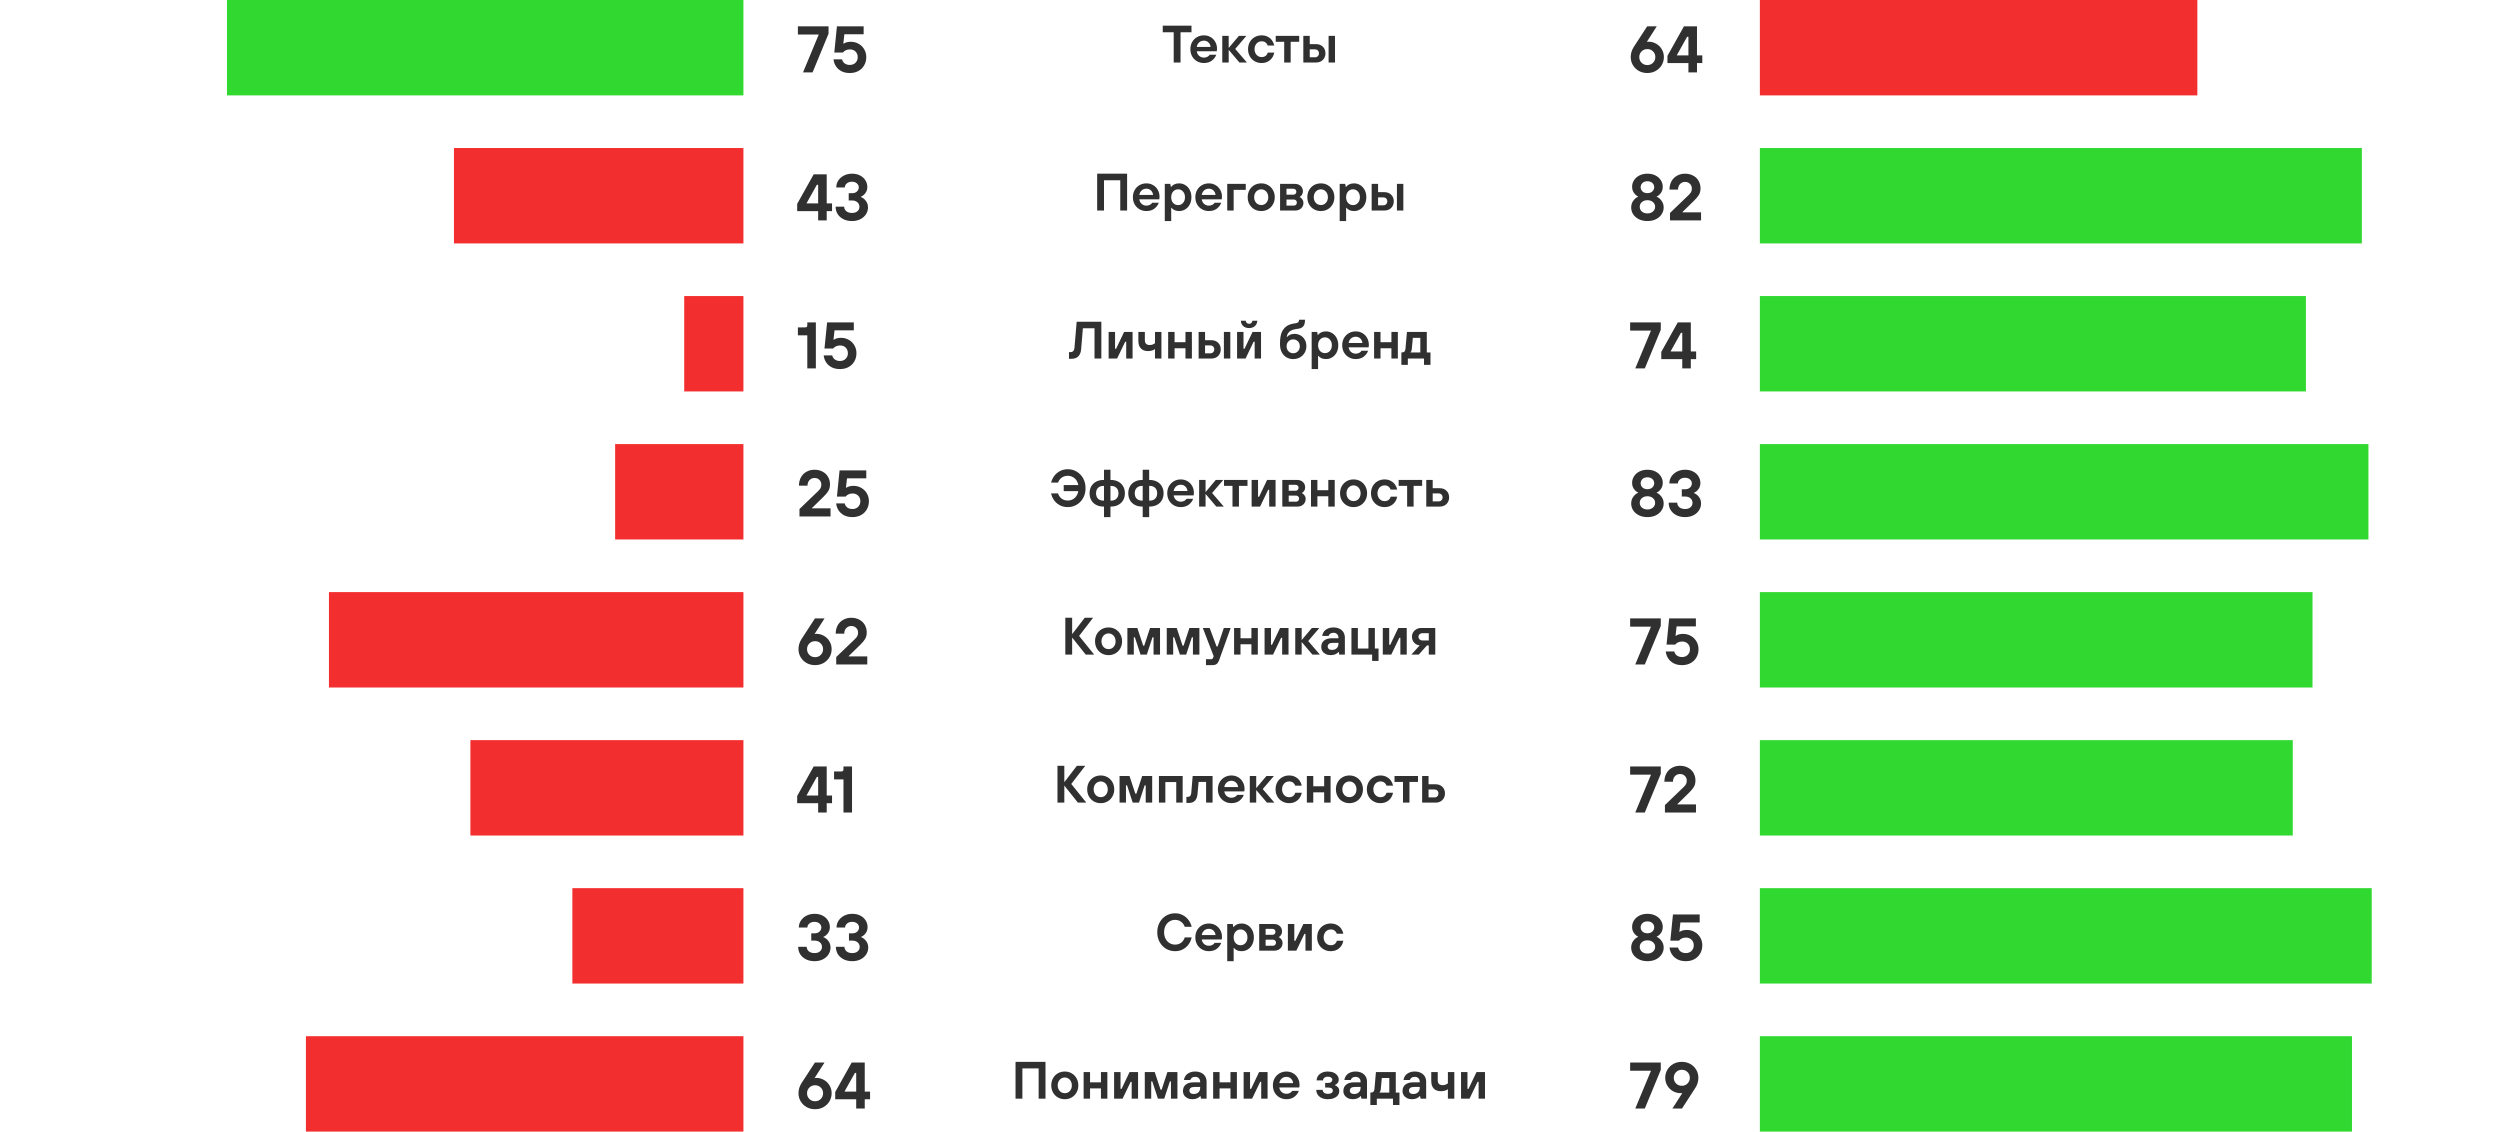
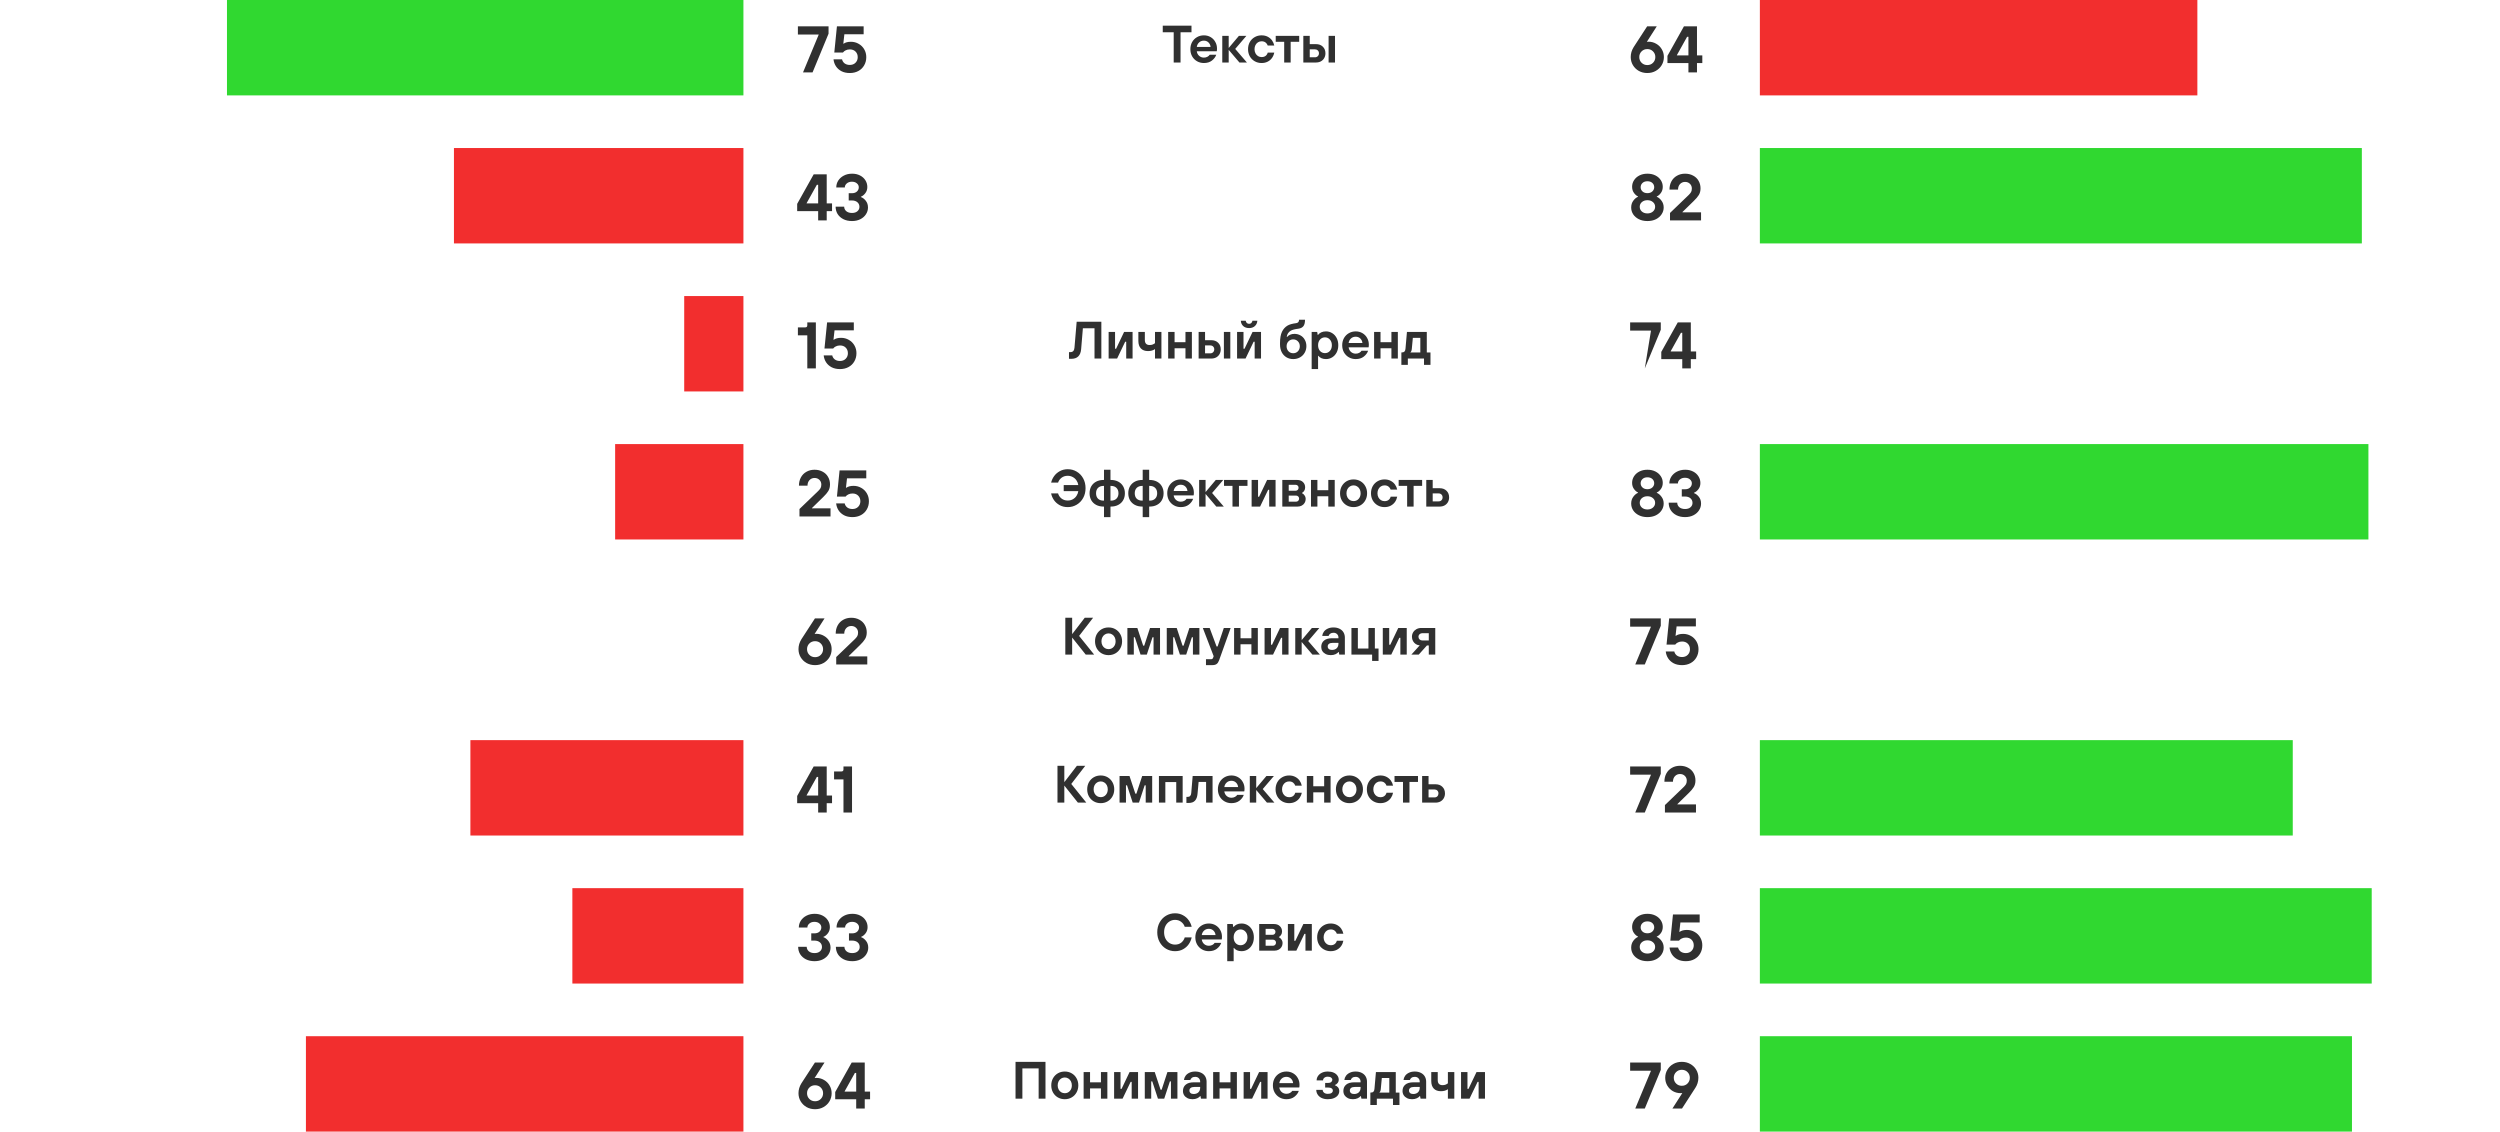
<svg xmlns="http://www.w3.org/2000/svg" width="760" height="344" viewBox="0 0 760 344" fill="none">
  <rect x="69" width="157" height="29" fill="#30D830" />
  <path d="M247.02 22H244.12L248.9 10.5H242.56V8H251.88V10.24L247.02 22ZM258.348 22.2C257.362 22.2 256.508 22.013 255.788 21.64C255.068 21.253 254.508 20.747 254.108 20.12C253.708 19.493 253.468 18.8 253.388 18.04H255.988C256.082 18.52 256.335 18.927 256.748 19.26C257.175 19.58 257.708 19.74 258.348 19.74C259.055 19.74 259.628 19.52 260.068 19.08C260.522 18.627 260.748 18.06 260.748 17.38C260.748 16.687 260.528 16.12 260.088 15.68C259.648 15.24 259.075 15.02 258.368 15.02C257.888 15.02 257.462 15.113 257.088 15.3C256.728 15.473 256.455 15.693 256.268 15.96H253.628L254.428 8H262.548V10.42H256.688L256.368 13.28H256.468C257.002 12.893 257.735 12.7 258.668 12.7C259.535 12.7 260.322 12.907 261.028 13.32C261.748 13.72 262.315 14.28 262.728 15C263.142 15.707 263.348 16.5 263.348 17.38C263.348 18.3 263.135 19.127 262.708 19.86C262.295 20.593 261.708 21.167 260.948 21.58C260.188 21.993 259.322 22.2 258.348 22.2Z" fill="#303030" />
  <rect x="138" y="45" width="88" height="29" fill="#F22E2E" />
  <path d="M251.32 67H248.72V64.18H242.34V61.98L247.36 53H251.32V61.84H252.94V64.18H251.32V67ZM245.22 61.74V61.84H248.72V56.18H248.32L245.22 61.74ZM259.007 67.2C258.007 67.2 257.127 67.007 256.367 66.62C255.62 66.233 255.04 65.713 254.627 65.06C254.227 64.393 254.027 63.647 254.027 62.82H256.627C256.627 63.367 256.84 63.827 257.267 64.2C257.707 64.56 258.287 64.74 259.007 64.74C259.7 64.74 260.247 64.567 260.647 64.22C261.06 63.86 261.267 63.42 261.267 62.9C261.267 62.313 261.06 61.84 260.647 61.48C260.233 61.12 259.667 60.94 258.947 60.94H258.007V58.74H258.947C259.613 58.74 260.133 58.567 260.507 58.22C260.88 57.873 261.067 57.44 261.067 56.92C261.067 56.453 260.873 56.06 260.487 55.74C260.113 55.407 259.607 55.24 258.967 55.24C258.34 55.24 257.827 55.413 257.427 55.76C257.027 56.093 256.827 56.5 256.827 56.98H254.227C254.227 56.22 254.427 55.527 254.827 54.9C255.24 54.26 255.807 53.753 256.527 53.38C257.26 52.993 258.1 52.8 259.047 52.8C259.953 52.8 260.753 52.98 261.447 53.34C262.153 53.7 262.7 54.193 263.087 54.82C263.473 55.433 263.667 56.107 263.667 56.84C263.667 57.573 263.46 58.207 263.047 58.74C262.647 59.26 262.2 59.613 261.707 59.8V59.9C262.253 60.087 262.747 60.46 263.187 61.02C263.64 61.58 263.867 62.267 263.867 63.08C263.867 63.827 263.66 64.513 263.247 65.14C262.847 65.767 262.28 66.267 261.547 66.64C260.813 67.013 259.967 67.2 259.007 67.2Z" fill="#303030" />
  <rect x="208" y="90" width="18" height="29" fill="#F22E2E" />
  <path d="M245.42 112V101.94H242.56V99.52H244.82C245.22 99.52 245.42 99.307 245.42 98.88V98H248.02V112H245.42ZM255.36 112.2C254.373 112.2 253.52 112.013 252.8 111.64C252.08 111.253 251.52 110.747 251.12 110.12C250.72 109.493 250.48 108.8 250.4 108.04H253C253.093 108.52 253.347 108.927 253.76 109.26C254.187 109.58 254.72 109.74 255.36 109.74C256.067 109.74 256.64 109.52 257.08 109.08C257.533 108.627 257.76 108.06 257.76 107.38C257.76 106.687 257.54 106.12 257.1 105.68C256.66 105.24 256.087 105.02 255.38 105.02C254.9 105.02 254.473 105.113 254.1 105.3C253.74 105.473 253.467 105.693 253.28 105.96H250.64L251.44 98H259.56V100.42H253.7L253.38 103.28H253.48C254.013 102.893 254.747 102.7 255.68 102.7C256.547 102.7 257.333 102.907 258.04 103.32C258.76 103.72 259.327 104.28 259.74 105C260.153 105.707 260.36 106.5 260.36 107.38C260.36 108.3 260.147 109.127 259.72 109.86C259.307 110.593 258.72 111.167 257.96 111.58C257.2 111.993 256.333 112.2 255.36 112.2Z" fill="#303030" />
  <rect x="187" y="135" width="39" height="29" fill="#F22E2E" />
  <path d="M243.04 157V154.74L248.76 149.24C249.08 148.92 249.313 148.627 249.46 148.36C249.607 148.08 249.68 147.727 249.68 147.3C249.68 146.727 249.487 146.253 249.1 145.88C248.713 145.493 248.22 145.3 247.62 145.3C247.007 145.3 246.493 145.52 246.08 145.96C245.68 146.4 245.48 146.96 245.48 147.64H242.88C242.88 146.693 243.08 145.853 243.48 145.12C243.88 144.387 244.44 143.82 245.16 143.42C245.88 143.007 246.7 142.8 247.62 142.8C248.54 142.8 249.353 142.993 250.06 143.38C250.78 143.753 251.333 144.28 251.72 144.96C252.12 145.64 252.32 146.407 252.32 147.26C252.32 148.047 252.147 148.72 251.8 149.28C251.467 149.827 250.947 150.44 250.24 151.12L246.84 154.44V154.54H252.48V157H243.04ZM259.149 157.2C258.162 157.2 257.309 157.013 256.589 156.64C255.869 156.253 255.309 155.747 254.909 155.12C254.509 154.493 254.269 153.8 254.189 153.04H256.789C256.882 153.52 257.136 153.927 257.549 154.26C257.976 154.58 258.509 154.74 259.149 154.74C259.856 154.74 260.429 154.52 260.869 154.08C261.322 153.627 261.549 153.06 261.549 152.38C261.549 151.687 261.329 151.12 260.889 150.68C260.449 150.24 259.876 150.02 259.169 150.02C258.689 150.02 258.262 150.113 257.889 150.3C257.529 150.473 257.256 150.693 257.069 150.96H254.429L255.229 143H263.349V145.42H257.489L257.169 148.28H257.269C257.802 147.893 258.536 147.7 259.469 147.7C260.336 147.7 261.122 147.907 261.829 148.32C262.549 148.72 263.116 149.28 263.529 150C263.942 150.707 264.149 151.5 264.149 152.38C264.149 153.3 263.936 154.127 263.509 154.86C263.096 155.593 262.509 156.167 261.749 156.58C260.989 156.993 260.122 157.2 259.149 157.2Z" fill="#303030" />
-   <rect x="100" y="180" width="126" height="29" fill="#F22E2E" />
  <path d="M248.16 192.68C249 192.68 249.773 192.887 250.48 193.3C251.2 193.7 251.767 194.26 252.18 194.98C252.607 195.687 252.82 196.473 252.82 197.34C252.82 198.233 252.6 199.053 252.16 199.8C251.72 200.533 251.113 201.12 250.34 201.56C249.58 201.987 248.727 202.2 247.78 202.2C246.833 202.2 245.973 201.987 245.2 201.56C244.44 201.12 243.84 200.533 243.4 199.8C242.96 199.053 242.74 198.233 242.74 197.34C242.74 196.287 243.033 195.287 243.62 194.34L247.74 188H250.66L247.64 192.72C247.853 192.693 248.027 192.68 248.16 192.68ZM247.78 199.78C248.487 199.78 249.067 199.547 249.52 199.08C249.987 198.613 250.22 198.033 250.22 197.34C250.22 196.66 249.987 196.087 249.52 195.62C249.067 195.153 248.487 194.92 247.78 194.92C247.087 194.92 246.507 195.153 246.04 195.62C245.573 196.087 245.34 196.66 245.34 197.34C245.34 198.033 245.573 198.613 246.04 199.08C246.507 199.547 247.087 199.78 247.78 199.78ZM254.212 202V199.74L259.932 194.24C260.252 193.92 260.485 193.627 260.632 193.36C260.779 193.08 260.852 192.727 260.852 192.3C260.852 191.727 260.659 191.253 260.272 190.88C259.885 190.493 259.392 190.3 258.792 190.3C258.179 190.3 257.665 190.52 257.252 190.96C256.852 191.4 256.652 191.96 256.652 192.64H254.052C254.052 191.693 254.252 190.853 254.652 190.12C255.052 189.387 255.612 188.82 256.332 188.42C257.052 188.007 257.872 187.8 258.792 187.8C259.712 187.8 260.525 187.993 261.232 188.38C261.952 188.753 262.505 189.28 262.892 189.96C263.292 190.64 263.492 191.407 263.492 192.26C263.492 193.047 263.319 193.72 262.972 194.28C262.639 194.827 262.119 195.44 261.412 196.12L258.012 199.44V199.54H263.652V202H254.212Z" fill="#303030" />
  <rect x="143" y="225" width="83" height="29" fill="#F22E2E" />
  <path d="M251.32 247H248.72V244.18H242.34V241.98L247.36 233H251.32V241.84H252.94V244.18H251.32V247ZM245.22 241.74V241.84H248.72V236.18H248.32L245.22 241.74ZM256.416 247V236.94H253.556V234.52H255.816C256.216 234.52 256.416 234.307 256.416 233.88V233H259.016V247H256.416Z" fill="#303030" />
  <rect x="174" y="270" width="52" height="29" fill="#F22E2E" />
  <path d="M247.62 292.2C246.62 292.2 245.74 292.007 244.98 291.62C244.233 291.233 243.653 290.713 243.24 290.06C242.84 289.393 242.64 288.647 242.64 287.82H245.24C245.24 288.367 245.453 288.827 245.88 289.2C246.32 289.56 246.9 289.74 247.62 289.74C248.313 289.74 248.86 289.567 249.26 289.22C249.673 288.86 249.88 288.42 249.88 287.9C249.88 287.313 249.673 286.84 249.26 286.48C248.847 286.12 248.28 285.94 247.56 285.94H246.62V283.74H247.56C248.227 283.74 248.747 283.567 249.12 283.22C249.493 282.873 249.68 282.44 249.68 281.92C249.68 281.453 249.487 281.06 249.1 280.74C248.727 280.407 248.22 280.24 247.58 280.24C246.953 280.24 246.44 280.413 246.04 280.76C245.64 281.093 245.44 281.5 245.44 281.98H242.84C242.84 281.22 243.04 280.527 243.44 279.9C243.853 279.26 244.42 278.753 245.14 278.38C245.873 277.993 246.713 277.8 247.66 277.8C248.567 277.8 249.367 277.98 250.06 278.34C250.767 278.7 251.313 279.193 251.7 279.82C252.087 280.433 252.28 281.107 252.28 281.84C252.28 282.573 252.073 283.207 251.66 283.74C251.26 284.26 250.813 284.613 250.32 284.8V284.9C250.867 285.087 251.36 285.46 251.8 286.02C252.253 286.58 252.48 287.267 252.48 288.08C252.48 288.827 252.273 289.513 251.86 290.14C251.46 290.767 250.893 291.267 250.16 291.64C249.427 292.013 248.58 292.2 247.62 292.2ZM259.085 292.2C258.085 292.2 257.205 292.007 256.445 291.62C255.698 291.233 255.118 290.713 254.705 290.06C254.305 289.393 254.105 288.647 254.105 287.82H256.705C256.705 288.367 256.918 288.827 257.345 289.2C257.785 289.56 258.365 289.74 259.085 289.74C259.778 289.74 260.325 289.567 260.725 289.22C261.138 288.86 261.345 288.42 261.345 287.9C261.345 287.313 261.138 286.84 260.725 286.48C260.312 286.12 259.745 285.94 259.025 285.94H258.085V283.74H259.025C259.692 283.74 260.212 283.567 260.585 283.22C260.958 282.873 261.145 282.44 261.145 281.92C261.145 281.453 260.952 281.06 260.565 280.74C260.192 280.407 259.685 280.24 259.045 280.24C258.418 280.24 257.905 280.413 257.505 280.76C257.105 281.093 256.905 281.5 256.905 281.98H254.305C254.305 281.22 254.505 280.527 254.905 279.9C255.318 279.26 255.885 278.753 256.605 278.38C257.338 277.993 258.178 277.8 259.125 277.8C260.032 277.8 260.832 277.98 261.525 278.34C262.232 278.7 262.778 279.193 263.165 279.82C263.552 280.433 263.745 281.107 263.745 281.84C263.745 282.573 263.538 283.207 263.125 283.74C262.725 284.26 262.278 284.613 261.785 284.8V284.9C262.332 285.087 262.825 285.46 263.265 286.02C263.718 286.58 263.945 287.267 263.945 288.08C263.945 288.827 263.738 289.513 263.325 290.14C262.925 290.767 262.358 291.267 261.625 291.64C260.892 292.013 260.045 292.2 259.085 292.2Z" fill="#303030" />
  <rect x="93" y="315" width="133" height="29" fill="#F22E2E" />
  <path d="M248.16 327.68C249 327.68 249.773 327.887 250.48 328.3C251.2 328.7 251.767 329.26 252.18 329.98C252.607 330.687 252.82 331.473 252.82 332.34C252.82 333.233 252.6 334.053 252.16 334.8C251.72 335.533 251.113 336.12 250.34 336.56C249.58 336.987 248.727 337.2 247.78 337.2C246.833 337.2 245.973 336.987 245.2 336.56C244.44 336.12 243.84 335.533 243.4 334.8C242.96 334.053 242.74 333.233 242.74 332.34C242.74 331.287 243.033 330.287 243.62 329.34L247.74 323H250.66L247.64 327.72C247.853 327.693 248.027 327.68 248.16 327.68ZM247.78 334.78C248.487 334.78 249.067 334.547 249.52 334.08C249.987 333.613 250.22 333.033 250.22 332.34C250.22 331.66 249.987 331.087 249.52 330.62C249.067 330.153 248.487 329.92 247.78 329.92C247.087 329.92 246.507 330.153 246.04 330.62C245.573 331.087 245.34 331.66 245.34 332.34C245.34 333.033 245.573 333.613 246.04 334.08C246.507 334.547 247.087 334.78 247.78 334.78ZM262.883 337H260.283V334.18H253.903V331.98L258.923 323H262.883V331.84H264.503V334.18H262.883V337ZM256.783 331.74V331.84H260.283V326.18H259.883L256.783 331.74Z" fill="#303030" />
  <path d="M358.885 19H356.805V9.8H353.477V7.8H362.213V9.8H358.885V19ZM365.985 19.16C365.217 19.16 364.519 18.979 363.889 18.616C363.26 18.253 362.764 17.752 362.401 17.112C362.049 16.472 361.873 15.752 361.873 14.952C361.873 14.152 362.049 13.432 362.401 12.792C362.764 12.152 363.26 11.651 363.889 11.288C364.519 10.925 365.217 10.744 365.985 10.744C366.732 10.744 367.409 10.92 368.017 11.272C368.625 11.624 369.1 12.109 369.441 12.728C369.793 13.336 369.969 14.019 369.969 14.776C369.969 15.128 369.943 15.4 369.889 15.592H363.825C363.9 16.157 364.14 16.621 364.545 16.984C364.951 17.336 365.431 17.512 365.985 17.512C366.391 17.512 366.748 17.427 367.057 17.256C367.377 17.085 367.607 16.877 367.745 16.632H369.745C369.521 17.304 369.084 17.896 368.433 18.408C367.793 18.909 366.977 19.16 365.985 19.16ZM368.017 14.264C367.964 13.72 367.751 13.267 367.377 12.904C367.004 12.541 366.54 12.36 365.985 12.36C365.399 12.36 364.913 12.541 364.529 12.904C364.145 13.256 363.911 13.709 363.825 14.264H368.017ZM373.523 19H371.571V10.904H373.523V14.584L376.627 10.904H378.899L375.507 14.872L379.059 19H376.787L373.523 15.16V19ZM383.516 19.16C382.749 19.16 382.05 18.979 381.421 18.616C380.791 18.253 380.295 17.752 379.933 17.112C379.581 16.472 379.405 15.752 379.405 14.952C379.405 14.152 379.581 13.432 379.933 12.792C380.295 12.152 380.791 11.651 381.421 11.288C382.05 10.925 382.749 10.744 383.516 10.744C384.231 10.744 384.861 10.888 385.405 11.176C385.949 11.464 386.386 11.843 386.717 12.312C387.047 12.781 387.266 13.293 387.373 13.848H385.389C385.271 13.475 385.053 13.165 384.733 12.92C384.423 12.675 384.018 12.552 383.516 12.552C383.122 12.552 382.759 12.653 382.429 12.856C382.109 13.059 381.853 13.341 381.661 13.704C381.469 14.067 381.373 14.483 381.373 14.952C381.373 15.421 381.469 15.837 381.661 16.2C381.853 16.563 382.109 16.845 382.429 17.048C382.759 17.251 383.122 17.352 383.516 17.352C384.029 17.352 384.439 17.229 384.749 16.984C385.069 16.728 385.282 16.397 385.389 15.992H387.373C387.266 16.568 387.047 17.096 386.717 17.576C386.386 18.056 385.949 18.44 385.405 18.728C384.861 19.016 384.231 19.16 383.516 19.16ZM392.362 19H390.394V12.712H387.818V10.904H394.954V12.712H392.362V19ZM396.212 19V10.904H398.164V13.416H400.052C400.916 13.416 401.609 13.672 402.132 14.184C402.665 14.696 402.932 15.368 402.932 16.2C402.932 16.744 402.809 17.229 402.564 17.656C402.329 18.072 401.993 18.403 401.556 18.648C401.118 18.883 400.617 19 400.052 19H396.212ZM405.844 19H403.892V10.904H405.844V19ZM399.748 17.416C400.1 17.416 400.388 17.304 400.612 17.08C400.846 16.845 400.964 16.552 400.964 16.2C400.964 15.848 400.846 15.56 400.612 15.336C400.388 15.112 400.1 15 399.748 15H398.164V17.416H399.748Z" fill="#303030" />
-   <path d="M335.616 64H333.536V52.8H342.64V64H340.56V54.8H335.616V64ZM348.509 64.16C347.741 64.16 347.042 63.979 346.413 63.616C345.783 63.253 345.287 62.752 344.925 62.112C344.573 61.472 344.397 60.752 344.397 59.952C344.397 59.152 344.573 58.432 344.925 57.792C345.287 57.152 345.783 56.651 346.413 56.288C347.042 55.925 347.741 55.744 348.509 55.744C349.255 55.744 349.933 55.92 350.541 56.272C351.149 56.624 351.623 57.109 351.965 57.728C352.317 58.336 352.493 59.019 352.493 59.776C352.493 60.128 352.466 60.4 352.413 60.592H346.349C346.423 61.157 346.663 61.621 347.069 61.984C347.474 62.336 347.954 62.512 348.509 62.512C348.914 62.512 349.271 62.427 349.581 62.256C349.901 62.085 350.13 61.877 350.269 61.632H352.269C352.045 62.304 351.607 62.896 350.957 63.408C350.317 63.909 349.501 64.16 348.509 64.16ZM350.541 59.264C350.487 58.72 350.274 58.267 349.901 57.904C349.527 57.541 349.063 57.36 348.509 57.36C347.922 57.36 347.437 57.541 347.053 57.904C346.669 58.256 346.434 58.709 346.349 59.264H350.541ZM354.094 67.2V55.904H355.774L355.934 56.816H356.014C356.27 56.485 356.601 56.224 357.006 56.032C357.422 55.84 357.902 55.744 358.446 55.744C359.14 55.744 359.769 55.92 360.334 56.272C360.91 56.624 361.364 57.12 361.694 57.76C362.025 58.4 362.19 59.131 362.19 59.952C362.19 60.773 362.025 61.504 361.694 62.144C361.364 62.784 360.91 63.28 360.334 63.632C359.769 63.984 359.14 64.16 358.446 64.16C357.924 64.16 357.46 64.069 357.054 63.888C356.66 63.696 356.35 63.456 356.126 63.168H356.046V67.2H354.094ZM358.142 62.352C358.74 62.352 359.236 62.133 359.63 61.696C360.036 61.248 360.238 60.667 360.238 59.952C360.238 59.237 360.036 58.661 359.63 58.224C359.236 57.776 358.74 57.552 358.142 57.552C357.545 57.552 357.044 57.776 356.638 58.224C356.244 58.661 356.046 59.237 356.046 59.952C356.046 60.667 356.244 61.248 356.638 61.696C357.044 62.133 357.545 62.352 358.142 62.352ZM367.493 64.16C366.725 64.16 366.026 63.979 365.397 63.616C364.768 63.253 364.272 62.752 363.909 62.112C363.557 61.472 363.381 60.752 363.381 59.952C363.381 59.152 363.557 58.432 363.909 57.792C364.272 57.152 364.768 56.651 365.397 56.288C366.026 55.925 366.725 55.744 367.493 55.744C368.24 55.744 368.917 55.92 369.525 56.272C370.133 56.624 370.608 57.109 370.949 57.728C371.301 58.336 371.477 59.019 371.477 59.776C371.477 60.128 371.45 60.4 371.397 60.592H365.333C365.408 61.157 365.648 61.621 366.053 61.984C366.458 62.336 366.938 62.512 367.493 62.512C367.898 62.512 368.256 62.427 368.565 62.256C368.885 62.085 369.114 61.877 369.253 61.632H371.253C371.029 62.304 370.592 62.896 369.941 63.408C369.301 63.909 368.485 64.16 367.493 64.16ZM369.525 59.264C369.472 58.72 369.258 58.267 368.885 57.904C368.512 57.541 368.048 57.36 367.493 57.36C366.906 57.36 366.421 57.541 366.037 57.904C365.653 58.256 365.418 58.709 365.333 59.264H369.525ZM375.031 64H373.079V55.904H378.711V57.728H375.031V64ZM383.415 64.16C382.636 64.16 381.932 63.979 381.303 63.616C380.684 63.253 380.194 62.752 379.831 62.112C379.479 61.472 379.303 60.752 379.303 59.952C379.303 59.152 379.479 58.432 379.831 57.792C380.194 57.152 380.684 56.651 381.303 56.288C381.932 55.925 382.636 55.744 383.415 55.744C384.194 55.744 384.892 55.925 385.511 56.288C386.14 56.651 386.631 57.152 386.983 57.792C387.346 58.432 387.527 59.152 387.527 59.952C387.527 60.752 387.346 61.472 386.983 62.112C386.631 62.752 386.14 63.253 385.511 63.616C384.892 63.979 384.194 64.16 383.415 64.16ZM383.415 62.336C384.023 62.336 384.53 62.117 384.935 61.68C385.351 61.232 385.559 60.656 385.559 59.952C385.559 59.483 385.463 59.067 385.271 58.704C385.079 58.341 384.818 58.059 384.487 57.856C384.167 57.653 383.81 57.552 383.415 57.552C383.02 57.552 382.658 57.653 382.327 57.856C381.996 58.059 381.735 58.341 381.543 58.704C381.351 59.067 381.255 59.483 381.255 59.952C381.255 60.421 381.351 60.837 381.543 61.2C381.735 61.563 381.996 61.845 382.327 62.048C382.658 62.24 383.02 62.336 383.415 62.336ZM389.141 64V55.904H393.653C394.389 55.904 394.976 56.117 395.413 56.544C395.861 56.96 396.085 57.504 396.085 58.176C396.085 58.581 395.984 58.933 395.781 59.232C395.589 59.52 395.371 59.723 395.125 59.84V59.92C395.413 60.037 395.669 60.261 395.893 60.592C396.128 60.912 396.245 61.285 396.245 61.712C396.245 62.139 396.139 62.528 395.925 62.88C395.723 63.221 395.435 63.493 395.061 63.696C394.699 63.899 394.283 64 393.813 64H389.141ZM393.173 59.184C393.44 59.184 393.659 59.099 393.829 58.928C394 58.757 394.085 58.539 394.085 58.272C394.085 58.005 394 57.792 393.829 57.632C393.659 57.461 393.44 57.376 393.173 57.376H391.093V59.184H393.173ZM393.301 62.512C393.568 62.512 393.792 62.427 393.973 62.256C394.155 62.075 394.245 61.845 394.245 61.568C394.245 61.301 394.155 61.083 393.973 60.912C393.792 60.741 393.568 60.656 393.301 60.656H391.093V62.512H393.301ZM401.54 64.16C400.761 64.16 400.057 63.979 399.428 63.616C398.809 63.253 398.319 62.752 397.956 62.112C397.604 61.472 397.428 60.752 397.428 59.952C397.428 59.152 397.604 58.432 397.956 57.792C398.319 57.152 398.809 56.651 399.428 56.288C400.057 55.925 400.761 55.744 401.54 55.744C402.319 55.744 403.017 55.925 403.636 56.288C404.265 56.651 404.756 57.152 405.108 57.792C405.471 58.432 405.652 59.152 405.652 59.952C405.652 60.752 405.471 61.472 405.108 62.112C404.756 62.752 404.265 63.253 403.636 63.616C403.017 63.979 402.319 64.16 401.54 64.16ZM401.54 62.336C402.148 62.336 402.655 62.117 403.06 61.68C403.476 61.232 403.684 60.656 403.684 59.952C403.684 59.483 403.588 59.067 403.396 58.704C403.204 58.341 402.943 58.059 402.612 57.856C402.292 57.653 401.935 57.552 401.54 57.552C401.145 57.552 400.783 57.653 400.452 57.856C400.121 58.059 399.86 58.341 399.668 58.704C399.476 59.067 399.38 59.483 399.38 59.952C399.38 60.421 399.476 60.837 399.668 61.2C399.86 61.563 400.121 61.845 400.452 62.048C400.783 62.24 401.145 62.336 401.54 62.336ZM407.266 67.2V55.904H408.946L409.106 56.816H409.186C409.442 56.485 409.773 56.224 410.178 56.032C410.594 55.84 411.074 55.744 411.618 55.744C412.312 55.744 412.941 55.92 413.506 56.272C414.082 56.624 414.536 57.12 414.866 57.76C415.197 58.4 415.362 59.131 415.362 59.952C415.362 60.773 415.197 61.504 414.866 62.144C414.536 62.784 414.082 63.28 413.506 63.632C412.941 63.984 412.312 64.16 411.618 64.16C411.096 64.16 410.632 64.069 410.226 63.888C409.832 63.696 409.522 63.456 409.298 63.168H409.218V67.2H407.266ZM411.314 62.352C411.912 62.352 412.408 62.133 412.802 61.696C413.208 61.248 413.41 60.667 413.41 59.952C413.41 59.237 413.208 58.661 412.802 58.224C412.408 57.776 411.912 57.552 411.314 57.552C410.717 57.552 410.216 57.776 409.81 58.224C409.416 58.661 409.218 59.237 409.218 59.952C409.218 60.667 409.416 61.248 409.81 61.696C410.216 62.133 410.717 62.352 411.314 62.352ZM416.985 64V55.904H418.937V58.416H420.825C421.689 58.416 422.382 58.672 422.905 59.184C423.438 59.696 423.705 60.368 423.705 61.2C423.705 61.744 423.582 62.229 423.337 62.656C423.102 63.072 422.766 63.403 422.329 63.648C421.892 63.883 421.39 64 420.825 64H416.985ZM426.617 64H424.665V55.904H426.617V64ZM420.521 62.416C420.873 62.416 421.161 62.304 421.385 62.08C421.62 61.845 421.737 61.552 421.737 61.2C421.737 60.848 421.62 60.56 421.385 60.336C421.161 60.112 420.873 60 420.521 60H418.937V62.416H420.521Z" fill="#303030" />
  <path d="M324.971 109.08V107.048H325.387C326.145 107.048 326.561 106.611 326.635 105.736L327.307 97.8H334.811V109H332.731V99.8H329.195L328.667 106.152C328.497 108.104 327.505 109.08 325.691 109.08H324.971ZM339.6 109H337.024V100.904H338.976V106.008H339.296L341.728 100.904H344.304V109H342.368V103.896H342.048L339.6 109ZM351.12 106.12C350.565 106.525 349.856 106.728 348.992 106.728C348.064 106.728 347.344 106.461 346.832 105.928C346.32 105.395 346.064 104.627 346.064 103.624V100.904H348.032V103.368C348.032 103.859 348.155 104.237 348.4 104.504C348.656 104.76 349.013 104.888 349.472 104.888C349.835 104.888 350.139 104.84 350.384 104.744C350.64 104.648 350.885 104.509 351.12 104.328V100.904H353.072V109H351.12V106.12ZM357.07 109H355.118V100.904H357.07V104.024H360.382V100.904H362.334V109H360.382V105.864H357.07V109ZM364.383 109V100.904H366.335V103.416H368.223C369.087 103.416 369.781 103.672 370.303 104.184C370.837 104.696 371.103 105.368 371.103 106.2C371.103 106.744 370.981 107.229 370.735 107.656C370.501 108.072 370.165 108.403 369.727 108.648C369.29 108.883 368.789 109 368.223 109H364.383ZM374.015 109H372.063V100.904H374.015V109ZM367.919 107.416C368.271 107.416 368.559 107.304 368.783 107.08C369.018 106.845 369.135 106.552 369.135 106.2C369.135 105.848 369.018 105.56 368.783 105.336C368.559 105.112 368.271 105 367.919 105H366.335V107.416H367.919ZM378.647 109H376.071V100.904H378.023V106.008H378.343L380.775 100.904H383.351V109H381.415V103.896H381.095L378.647 109ZM379.735 99.736C378.999 99.736 378.402 99.533 377.943 99.128C377.495 98.712 377.25 98.168 377.207 97.496H378.695C378.748 97.805 378.866 98.04 379.047 98.2C379.228 98.36 379.458 98.44 379.735 98.44C380.002 98.44 380.22 98.36 380.391 98.2C380.572 98.04 380.69 97.805 380.743 97.496H382.231C382.188 98.168 381.938 98.712 381.479 99.128C381.031 99.533 380.45 99.736 379.735 99.736ZM393.141 109.16C392.373 109.16 391.685 108.979 391.077 108.616C390.469 108.253 389.989 107.736 389.637 107.064C389.296 106.381 389.125 105.597 389.125 104.712V104.296C389.125 102.856 389.322 101.715 389.717 100.872C390.122 100.029 390.693 99.395 391.429 98.968C392.016 98.627 392.869 98.387 393.989 98.248C394.608 98.173 394.917 97.827 394.917 97.208H396.725C396.725 98.093 396.56 98.744 396.229 99.16C395.898 99.576 395.392 99.832 394.709 99.928C393.642 100.056 392.869 100.259 392.389 100.536C391.664 100.963 391.258 101.603 391.173 102.456H391.253C391.477 102.168 391.781 101.939 392.165 101.768C392.56 101.587 393.002 101.496 393.493 101.496C394.186 101.496 394.81 101.656 395.365 101.976C395.92 102.285 396.352 102.728 396.661 103.304C396.981 103.869 397.141 104.509 397.141 105.224C397.141 105.96 396.965 106.632 396.613 107.24C396.272 107.837 395.797 108.307 395.189 108.648C394.581 108.989 393.898 109.16 393.141 109.16ZM393.141 107.384C393.706 107.384 394.181 107.187 394.565 106.792C394.949 106.387 395.141 105.88 395.141 105.272C395.141 104.664 394.949 104.163 394.565 103.768C394.181 103.373 393.706 103.176 393.141 103.176C392.565 103.176 392.085 103.373 391.701 103.768C391.317 104.163 391.125 104.664 391.125 105.272C391.125 105.88 391.317 106.387 391.701 106.792C392.085 107.187 392.565 107.384 393.141 107.384ZM398.743 112.2V100.904H400.423L400.583 101.816H400.663C400.919 101.485 401.249 101.224 401.655 101.032C402.071 100.84 402.551 100.744 403.095 100.744C403.788 100.744 404.417 100.92 404.983 101.272C405.559 101.624 406.012 102.12 406.343 102.76C406.673 103.4 406.839 104.131 406.839 104.952C406.839 105.773 406.673 106.504 406.343 107.144C406.012 107.784 405.559 108.28 404.983 108.632C404.417 108.984 403.788 109.16 403.095 109.16C402.572 109.16 402.108 109.069 401.703 108.888C401.308 108.696 400.999 108.456 400.775 108.168H400.695V112.2H398.743ZM402.791 107.352C403.388 107.352 403.884 107.133 404.279 106.696C404.684 106.248 404.887 105.667 404.887 104.952C404.887 104.237 404.684 103.661 404.279 103.224C403.884 102.776 403.388 102.552 402.791 102.552C402.193 102.552 401.692 102.776 401.287 103.224C400.892 103.661 400.695 104.237 400.695 104.952C400.695 105.667 400.892 106.248 401.287 106.696C401.692 107.133 402.193 107.352 402.791 107.352ZM412.141 109.16C411.374 109.16 410.675 108.979 410.046 108.616C409.416 108.253 408.92 107.752 408.558 107.112C408.206 106.472 408.03 105.752 408.03 104.952C408.03 104.152 408.206 103.432 408.558 102.792C408.92 102.152 409.416 101.651 410.046 101.288C410.675 100.925 411.374 100.744 412.141 100.744C412.888 100.744 413.566 100.92 414.174 101.272C414.782 101.624 415.256 102.109 415.598 102.728C415.95 103.336 416.126 104.019 416.126 104.776C416.126 105.128 416.099 105.4 416.046 105.592H409.982C410.056 106.157 410.296 106.621 410.702 106.984C411.107 107.336 411.587 107.512 412.141 107.512C412.547 107.512 412.904 107.427 413.214 107.256C413.534 107.085 413.763 106.877 413.902 106.632H415.902C415.678 107.304 415.24 107.896 414.59 108.408C413.95 108.909 413.134 109.16 412.141 109.16ZM414.174 104.264C414.12 103.72 413.907 103.267 413.534 102.904C413.16 102.541 412.696 102.36 412.141 102.36C411.555 102.36 411.07 102.541 410.686 102.904C410.302 103.256 410.067 103.709 409.982 104.264H414.174ZM419.679 109H417.727V100.904H419.679V104.024H422.991V100.904H424.943V109H422.991V105.864H419.679V109ZM426.017 110.92V107.144H426.113C426.486 107.144 426.763 107.059 426.945 106.888C427.126 106.707 427.233 106.419 427.265 106.024L427.713 100.904H433.745V107.144H434.865V110.92H432.897V109H427.985V110.92H426.017ZM431.777 107.144V102.712H429.505L429.185 106.104C429.163 106.371 429.105 106.6 429.009 106.792C428.923 106.973 428.827 107.091 428.721 107.144H431.777Z" fill="#303030" />
  <path d="M324.599 154.16C323.671 154.16 322.85 153.963 322.135 153.568C321.421 153.173 320.845 152.661 320.407 152.032C319.97 151.392 319.682 150.715 319.543 150H321.655C321.826 150.608 322.167 151.12 322.679 151.536C323.202 151.952 323.842 152.16 324.599 152.16C325.175 152.16 325.693 152.032 326.151 151.776C326.621 151.509 326.994 151.157 327.271 150.72C327.559 150.283 327.735 149.813 327.799 149.312H323.367V147.456H327.799C327.735 146.965 327.559 146.507 327.271 146.08C326.994 145.643 326.621 145.296 326.151 145.04C325.693 144.773 325.175 144.64 324.599 144.64C323.853 144.64 323.218 144.843 322.695 145.248C322.183 145.653 321.837 146.144 321.655 146.72H319.543C319.703 146.016 320.007 145.355 320.455 144.736C320.903 144.117 321.479 143.616 322.183 143.232C322.898 142.837 323.703 142.64 324.599 142.64C325.591 142.64 326.498 142.885 327.319 143.376C328.151 143.867 328.807 144.549 329.287 145.424C329.767 146.299 330.007 147.291 330.007 148.4C330.007 149.509 329.767 150.501 329.287 151.376C328.807 152.251 328.151 152.933 327.319 153.424C326.498 153.915 325.591 154.16 324.599 154.16ZM337.695 145.904C338.559 145.904 339.311 146.075 339.951 146.416C340.601 146.757 341.097 147.232 341.439 147.84C341.791 148.448 341.967 149.152 341.967 149.952C341.967 150.752 341.791 151.456 341.439 152.064C341.097 152.672 340.601 153.147 339.951 153.488C339.311 153.829 338.559 154 337.695 154H337.583V157.2H335.615V154H335.503C334.639 154 333.881 153.829 333.231 153.488C332.591 153.147 332.095 152.672 331.743 152.064C331.401 151.456 331.231 150.752 331.231 149.952C331.231 149.152 331.401 148.448 331.743 147.84C332.095 147.232 332.591 146.757 333.231 146.416C333.881 146.075 334.639 145.904 335.503 145.904H335.615V142.8H337.583V145.904H337.695ZM335.615 152.192V147.712H335.487C334.761 147.712 334.196 147.915 333.791 148.32C333.396 148.715 333.199 149.259 333.199 149.952C333.199 150.645 333.396 151.195 333.791 151.6C334.196 151.995 334.761 152.192 335.487 152.192H335.615ZM337.727 152.192C338.452 152.192 339.012 151.989 339.407 151.584C339.812 151.179 340.015 150.635 340.015 149.952C340.015 149.259 339.812 148.715 339.407 148.32C339.012 147.915 338.452 147.712 337.727 147.712H337.583V152.192H337.727ZM349.46 145.904C350.324 145.904 351.076 146.075 351.716 146.416C352.367 146.757 352.863 147.232 353.204 147.84C353.556 148.448 353.732 149.152 353.732 149.952C353.732 150.752 353.556 151.456 353.204 152.064C352.863 152.672 352.367 153.147 351.716 153.488C351.076 153.829 350.324 154 349.46 154H349.348V157.2H347.38V154H347.268C346.404 154 345.647 153.829 344.996 153.488C344.356 153.147 343.86 152.672 343.508 152.064C343.167 151.456 342.996 150.752 342.996 149.952C342.996 149.152 343.167 148.448 343.508 147.84C343.86 147.232 344.356 146.757 344.996 146.416C345.647 146.075 346.404 145.904 347.268 145.904H347.38V142.8H349.348V145.904H349.46ZM347.38 152.192V147.712H347.252C346.527 147.712 345.962 147.915 345.556 148.32C345.162 148.715 344.964 149.259 344.964 149.952C344.964 150.645 345.162 151.195 345.556 151.6C345.962 151.995 346.527 152.192 347.252 152.192H347.38ZM349.492 152.192C350.218 152.192 350.778 151.989 351.172 151.584C351.578 151.179 351.78 150.635 351.78 149.952C351.78 149.259 351.578 148.715 351.172 148.32C350.778 147.915 350.218 147.712 349.492 147.712H349.348V152.192H349.492ZM358.954 154.16C358.186 154.16 357.487 153.979 356.858 153.616C356.229 153.253 355.733 152.752 355.37 152.112C355.018 151.472 354.842 150.752 354.842 149.952C354.842 149.152 355.018 148.432 355.37 147.792C355.733 147.152 356.229 146.651 356.858 146.288C357.487 145.925 358.186 145.744 358.954 145.744C359.701 145.744 360.378 145.92 360.986 146.272C361.594 146.624 362.069 147.109 362.41 147.728C362.762 148.336 362.938 149.019 362.938 149.776C362.938 150.128 362.911 150.4 362.858 150.592H356.794C356.869 151.157 357.109 151.621 357.514 151.984C357.919 152.336 358.399 152.512 358.954 152.512C359.359 152.512 359.717 152.427 360.026 152.256C360.346 152.085 360.575 151.877 360.714 151.632H362.714C362.49 152.304 362.053 152.896 361.402 153.408C360.762 153.909 359.946 154.16 358.954 154.16ZM360.986 149.264C360.933 148.72 360.719 148.267 360.346 147.904C359.973 147.541 359.509 147.36 358.954 147.36C358.367 147.36 357.882 147.541 357.498 147.904C357.114 148.256 356.879 148.709 356.794 149.264H360.986ZM366.492 154H364.54V145.904H366.492V149.584L369.596 145.904H371.868L368.476 149.872L372.028 154H369.756L366.492 150.16V154ZM376.643 154H374.675V147.712H372.099V145.904H379.235V147.712H376.643V154ZM383.069 154H380.493V145.904H382.445V151.008H382.765L385.197 145.904H387.773V154H385.837V148.896H385.517L383.069 154ZM389.821 154V145.904H394.333C395.069 145.904 395.656 146.117 396.093 146.544C396.541 146.96 396.765 147.504 396.765 148.176C396.765 148.581 396.664 148.933 396.461 149.232C396.269 149.52 396.05 149.723 395.805 149.84V149.92C396.093 150.037 396.349 150.261 396.573 150.592C396.808 150.912 396.925 151.285 396.925 151.712C396.925 152.139 396.818 152.528 396.605 152.88C396.402 153.221 396.114 153.493 395.741 153.696C395.378 153.899 394.962 154 394.493 154H389.821ZM393.853 149.184C394.12 149.184 394.338 149.099 394.509 148.928C394.68 148.757 394.765 148.539 394.765 148.272C394.765 148.005 394.68 147.792 394.509 147.632C394.338 147.461 394.12 147.376 393.853 147.376H391.773V149.184H393.853ZM393.981 152.512C394.248 152.512 394.472 152.427 394.653 152.256C394.834 152.075 394.925 151.845 394.925 151.568C394.925 151.301 394.834 151.083 394.653 150.912C394.472 150.741 394.248 150.656 393.981 150.656H391.773V152.512H393.981ZM400.492 154H398.54V145.904H400.492V149.024H403.804V145.904H405.756V154H403.804V150.864H400.492V154ZM411.485 154.16C410.707 154.16 410.003 153.979 409.373 153.616C408.755 153.253 408.264 152.752 407.901 152.112C407.549 151.472 407.373 150.752 407.373 149.952C407.373 149.152 407.549 148.432 407.901 147.792C408.264 147.152 408.755 146.651 409.373 146.288C410.003 145.925 410.707 145.744 411.485 145.744C412.264 145.744 412.963 145.925 413.581 146.288C414.211 146.651 414.701 147.152 415.053 147.792C415.416 148.432 415.597 149.152 415.597 149.952C415.597 150.752 415.416 151.472 415.053 152.112C414.701 152.752 414.211 153.253 413.581 153.616C412.963 153.979 412.264 154.16 411.485 154.16ZM411.485 152.336C412.093 152.336 412.6 152.117 413.005 151.68C413.421 151.232 413.629 150.656 413.629 149.952C413.629 149.483 413.533 149.067 413.341 148.704C413.149 148.341 412.888 148.059 412.557 147.856C412.237 147.653 411.88 147.552 411.485 147.552C411.091 147.552 410.728 147.653 410.397 147.856C410.067 148.059 409.805 148.341 409.613 148.704C409.421 149.067 409.325 149.483 409.325 149.952C409.325 150.421 409.421 150.837 409.613 151.2C409.805 151.563 410.067 151.845 410.397 152.048C410.728 152.24 411.091 152.336 411.485 152.336ZM420.891 154.16C420.124 154.16 419.425 153.979 418.796 153.616C418.166 153.253 417.67 152.752 417.308 152.112C416.956 151.472 416.78 150.752 416.78 149.952C416.78 149.152 416.956 148.432 417.308 147.792C417.67 147.152 418.166 146.651 418.796 146.288C419.425 145.925 420.124 145.744 420.891 145.744C421.606 145.744 422.236 145.888 422.78 146.176C423.324 146.464 423.761 146.843 424.092 147.312C424.422 147.781 424.641 148.293 424.748 148.848H422.764C422.646 148.475 422.428 148.165 422.108 147.92C421.798 147.675 421.393 147.552 420.891 147.552C420.497 147.552 420.134 147.653 419.804 147.856C419.484 148.059 419.228 148.341 419.036 148.704C418.844 149.067 418.748 149.483 418.748 149.952C418.748 150.421 418.844 150.837 419.036 151.2C419.228 151.563 419.484 151.845 419.804 152.048C420.134 152.251 420.497 152.352 420.891 152.352C421.404 152.352 421.814 152.229 422.124 151.984C422.444 151.728 422.657 151.397 422.764 150.992H424.748C424.641 151.568 424.422 152.096 424.092 152.576C423.761 153.056 423.324 153.44 422.78 153.728C422.236 154.016 421.606 154.16 420.891 154.16ZM429.737 154H427.769V147.712H425.193V145.904H432.329V147.712H429.737V154ZM433.587 154V145.904H435.539V148.416H437.651C438.515 148.416 439.208 148.672 439.731 149.184C440.264 149.696 440.531 150.368 440.531 151.2C440.531 151.744 440.408 152.229 440.163 152.656C439.928 153.072 439.592 153.403 439.155 153.648C438.717 153.883 438.216 154 437.651 154H433.587ZM437.347 152.416C437.699 152.416 437.987 152.304 438.211 152.08C438.435 151.845 438.547 151.552 438.547 151.2C438.547 150.848 438.435 150.56 438.211 150.336C437.987 150.112 437.699 150 437.347 150H435.539V152.416H437.347Z" fill="#303030" />
  <path d="M325.936 199H323.856V187.8H325.936V192.776L329.76 187.8H332.304L328.048 193.32L332.624 199H330.064L325.936 193.816V199ZM337.001 199.16C336.222 199.16 335.518 198.979 334.889 198.616C334.27 198.253 333.78 197.752 333.417 197.112C333.065 196.472 332.889 195.752 332.889 194.952C332.889 194.152 333.065 193.432 333.417 192.792C333.78 192.152 334.27 191.651 334.889 191.288C335.518 190.925 336.222 190.744 337.001 190.744C337.78 190.744 338.478 190.925 339.097 191.288C339.726 191.651 340.217 192.152 340.569 192.792C340.932 193.432 341.113 194.152 341.113 194.952C341.113 195.752 340.932 196.472 340.569 197.112C340.217 197.752 339.726 198.253 339.097 198.616C338.478 198.979 337.78 199.16 337.001 199.16ZM337.001 197.336C337.609 197.336 338.116 197.117 338.521 196.68C338.937 196.232 339.145 195.656 339.145 194.952C339.145 194.483 339.049 194.067 338.857 193.704C338.665 193.341 338.404 193.059 338.073 192.856C337.753 192.653 337.396 192.552 337.001 192.552C336.606 192.552 336.244 192.653 335.913 192.856C335.582 193.059 335.321 193.341 335.129 193.704C334.937 194.067 334.841 194.483 334.841 194.952C334.841 195.421 334.937 195.837 335.129 196.2C335.321 196.563 335.582 196.845 335.913 197.048C336.244 197.24 336.606 197.336 337.001 197.336ZM344.679 199H342.727V190.904H345.751L347.527 196.28H347.847L349.607 190.904H352.647V199H350.679V193.736H350.359L348.631 199H346.727L344.999 193.736H344.679V199ZM356.648 199H354.696V190.904H357.72L359.496 196.28H359.816L361.576 190.904H364.616V199H362.648V193.736H362.328L360.6 199H358.696L356.968 193.736H356.648V199ZM372.041 190.904H374.121L370.601 200.744C370.419 201.256 370.174 201.624 369.865 201.848C369.566 202.083 369.113 202.2 368.505 202.2H366.617V200.392H368.217C368.473 200.392 368.654 200.264 368.761 200.008L368.953 199.48L365.657 190.904H367.737L369.833 196.52H370.153L372.041 190.904ZM377.117 199H375.165V190.904H377.117V194.024H380.429V190.904H382.381V199H380.429V195.864H377.117V199ZM387.006 199H384.43V190.904H386.382V196.008H386.702L389.134 190.904H391.71V199H389.774V193.896H389.454L387.006 199ZM395.71 199H393.758V190.904H395.71V194.584L398.814 190.904H401.086L397.694 194.872L401.246 199H398.974L395.71 195.16V199ZM404.568 199.16C403.981 199.16 403.469 199.053 403.032 198.84C402.595 198.616 402.253 198.317 402.008 197.944C401.773 197.56 401.656 197.133 401.656 196.664C401.656 195.853 401.933 195.213 402.488 194.744C403.043 194.264 403.864 194.024 404.952 194.024H406.888V193.832C406.888 193.395 406.749 193.043 406.472 192.776C406.205 192.499 405.843 192.36 405.384 192.36C404.968 192.36 404.632 192.456 404.376 192.648C404.12 192.84 403.96 193.064 403.896 193.32H401.96C402.003 192.872 402.163 192.451 402.44 192.056C402.717 191.661 403.107 191.347 403.608 191.112C404.109 190.867 404.701 190.744 405.384 190.744C406.088 190.744 406.701 190.877 407.224 191.144C407.747 191.4 408.147 191.763 408.424 192.232C408.701 192.701 408.84 193.235 408.84 193.832V199H407.144L406.984 198.2H406.904C406.723 198.445 406.424 198.669 406.008 198.872C405.592 199.064 405.112 199.16 404.568 199.16ZM404.904 197.576C405.523 197.576 406.008 197.405 406.36 197.064C406.712 196.723 406.888 196.259 406.888 195.672V195.432H405.144C404.632 195.432 404.248 195.533 403.992 195.736C403.747 195.928 403.624 196.189 403.624 196.52C403.624 196.84 403.736 197.096 403.96 197.288C404.184 197.48 404.499 197.576 404.904 197.576ZM419.077 200.92H417.125V199H410.837V190.904H412.789V197.144H416.005V190.904H417.957V197.144H419.077V200.92ZM422.944 199H420.368V190.904H422.32V196.008H422.64L425.072 190.904H427.648V199H425.712V193.896H425.392L422.944 199ZM436.32 190.904V199H434.352V196.216H433.792L431.296 199H429.056L431.6 196.184C431.173 196.163 430.779 196.04 430.416 195.816C430.053 195.581 429.765 195.272 429.552 194.888C429.339 194.493 429.232 194.061 429.232 193.592C429.232 193.08 429.355 192.621 429.6 192.216C429.845 191.811 430.181 191.491 430.608 191.256C431.045 191.021 431.536 190.904 432.08 190.904H436.32ZM434.352 194.696V192.488H432.368C432.048 192.488 431.776 192.595 431.552 192.808C431.328 193.011 431.216 193.272 431.216 193.592C431.216 193.912 431.328 194.179 431.552 194.392C431.776 194.595 432.048 194.696 432.368 194.696H434.352Z" fill="#303030" />
  <path d="M323.553 244H321.473V232.8H323.553V237.776L327.377 232.8H329.921L325.665 238.32L330.241 244H327.681L323.553 238.816V244ZM334.618 244.16C333.839 244.16 333.135 243.979 332.506 243.616C331.887 243.253 331.397 242.752 331.034 242.112C330.682 241.472 330.506 240.752 330.506 239.952C330.506 239.152 330.682 238.432 331.034 237.792C331.397 237.152 331.887 236.651 332.506 236.288C333.135 235.925 333.839 235.744 334.618 235.744C335.397 235.744 336.095 235.925 336.714 236.288C337.343 236.651 337.834 237.152 338.186 237.792C338.549 238.432 338.73 239.152 338.73 239.952C338.73 240.752 338.549 241.472 338.186 242.112C337.834 242.752 337.343 243.253 336.714 243.616C336.095 243.979 335.397 244.16 334.618 244.16ZM334.618 242.336C335.226 242.336 335.733 242.117 336.138 241.68C336.554 241.232 336.762 240.656 336.762 239.952C336.762 239.483 336.666 239.067 336.474 238.704C336.282 238.341 336.021 238.059 335.69 237.856C335.37 237.653 335.013 237.552 334.618 237.552C334.223 237.552 333.861 237.653 333.53 237.856C333.199 238.059 332.938 238.341 332.746 238.704C332.554 239.067 332.458 239.483 332.458 239.952C332.458 240.421 332.554 240.837 332.746 241.2C332.938 241.563 333.199 241.845 333.53 242.048C333.861 242.24 334.223 242.336 334.618 242.336ZM342.296 244H340.344V235.904H343.368L345.144 241.28H345.464L347.224 235.904H350.264V244H348.296V238.736H347.976L346.248 244H344.344L342.616 238.736H342.296V244ZM354.265 244H352.313V235.904H359.529V244H357.577V237.744H354.265V244ZM360.667 244.096V242.256H361.051C361.712 242.256 362.075 241.861 362.139 241.072L362.571 235.904H368.619V244H366.651V237.712H364.379L364.043 241.376C363.957 242.272 363.701 242.949 363.275 243.408C362.859 243.867 362.219 244.096 361.355 244.096H360.667ZM374.352 244.16C373.584 244.16 372.886 243.979 372.256 243.616C371.627 243.253 371.131 242.752 370.768 242.112C370.416 241.472 370.24 240.752 370.24 239.952C370.24 239.152 370.416 238.432 370.768 237.792C371.131 237.152 371.627 236.651 372.256 236.288C372.886 235.925 373.584 235.744 374.352 235.744C375.099 235.744 375.776 235.92 376.384 236.272C376.992 236.624 377.467 237.109 377.808 237.728C378.16 238.336 378.336 239.019 378.336 239.776C378.336 240.128 378.31 240.4 378.256 240.592H372.192C372.267 241.157 372.507 241.621 372.912 241.984C373.318 242.336 373.798 242.512 374.352 242.512C374.758 242.512 375.115 242.427 375.424 242.256C375.744 242.085 375.974 241.877 376.112 241.632H378.112C377.888 242.304 377.451 242.896 376.8 243.408C376.16 243.909 375.344 244.16 374.352 244.16ZM376.384 239.264C376.331 238.72 376.118 238.267 375.744 237.904C375.371 237.541 374.907 237.36 374.352 237.36C373.766 237.36 373.28 237.541 372.896 237.904C372.512 238.256 372.278 238.709 372.192 239.264H376.384ZM381.89 244H379.938V235.904H381.89V239.584L384.994 235.904H387.266L383.874 239.872L387.426 244H385.154L381.89 240.16V244ZM391.884 244.16C391.116 244.16 390.417 243.979 389.788 243.616C389.158 243.253 388.662 242.752 388.3 242.112C387.948 241.472 387.772 240.752 387.772 239.952C387.772 239.152 387.948 238.432 388.3 237.792C388.662 237.152 389.158 236.651 389.788 236.288C390.417 235.925 391.116 235.744 391.884 235.744C392.598 235.744 393.228 235.888 393.772 236.176C394.316 236.464 394.753 236.843 395.084 237.312C395.414 237.781 395.633 238.293 395.74 238.848H393.756C393.638 238.475 393.42 238.165 393.1 237.92C392.79 237.675 392.385 237.552 391.884 237.552C391.489 237.552 391.126 237.653 390.796 237.856C390.476 238.059 390.22 238.341 390.028 238.704C389.836 239.067 389.74 239.483 389.74 239.952C389.74 240.421 389.836 240.837 390.028 241.2C390.22 241.563 390.476 241.845 390.796 242.048C391.126 242.251 391.489 242.352 391.884 242.352C392.396 242.352 392.806 242.229 393.116 241.984C393.436 241.728 393.649 241.397 393.756 240.992H395.74C395.633 241.568 395.414 242.096 395.084 242.576C394.753 243.056 394.316 243.44 393.772 243.728C393.228 244.016 392.598 244.16 391.884 244.16ZM399.234 244H397.282V235.904H399.234V239.024H402.546V235.904H404.498V244H402.546V240.864H399.234V244ZM410.227 244.16C409.449 244.16 408.745 243.979 408.115 243.616C407.497 243.253 407.006 242.752 406.643 242.112C406.291 241.472 406.115 240.752 406.115 239.952C406.115 239.152 406.291 238.432 406.643 237.792C407.006 237.152 407.497 236.651 408.115 236.288C408.745 235.925 409.449 235.744 410.227 235.744C411.006 235.744 411.705 235.925 412.323 236.288C412.953 236.651 413.443 237.152 413.795 237.792C414.158 238.432 414.339 239.152 414.339 239.952C414.339 240.752 414.158 241.472 413.795 242.112C413.443 242.752 412.953 243.253 412.323 243.616C411.705 243.979 411.006 244.16 410.227 244.16ZM410.227 242.336C410.835 242.336 411.342 242.117 411.747 241.68C412.163 241.232 412.371 240.656 412.371 239.952C412.371 239.483 412.275 239.067 412.083 238.704C411.891 238.341 411.63 238.059 411.299 237.856C410.979 237.653 410.622 237.552 410.227 237.552C409.833 237.552 409.47 237.653 409.139 237.856C408.809 238.059 408.547 238.341 408.355 238.704C408.163 239.067 408.067 239.483 408.067 239.952C408.067 240.421 408.163 240.837 408.355 241.2C408.547 241.563 408.809 241.845 409.139 242.048C409.47 242.24 409.833 242.336 410.227 242.336ZM419.634 244.16C418.866 244.16 418.167 243.979 417.538 243.616C416.908 243.253 416.412 242.752 416.05 242.112C415.698 241.472 415.522 240.752 415.522 239.952C415.522 239.152 415.698 238.432 416.05 237.792C416.412 237.152 416.908 236.651 417.538 236.288C418.167 235.925 418.866 235.744 419.634 235.744C420.348 235.744 420.978 235.888 421.522 236.176C422.066 236.464 422.503 236.843 422.834 237.312C423.164 237.781 423.383 238.293 423.49 238.848H421.506C421.388 238.475 421.17 238.165 420.85 237.92C420.54 237.675 420.135 237.552 419.634 237.552C419.239 237.552 418.876 237.653 418.546 237.856C418.226 238.059 417.97 238.341 417.778 238.704C417.586 239.067 417.49 239.483 417.49 239.952C417.49 240.421 417.586 240.837 417.778 241.2C417.97 241.563 418.226 241.845 418.546 242.048C418.876 242.251 419.239 242.352 419.634 242.352C420.146 242.352 420.556 242.229 420.866 241.984C421.186 241.728 421.399 241.397 421.506 240.992H423.49C423.383 241.568 423.164 242.096 422.834 242.576C422.503 243.056 422.066 243.44 421.522 243.728C420.978 244.016 420.348 244.16 419.634 244.16ZM428.479 244H426.511V237.712H423.935V235.904H431.071V237.712H428.479V244ZM432.329 244V235.904H434.281V238.416H436.393C437.257 238.416 437.95 238.672 438.473 239.184C439.006 239.696 439.273 240.368 439.273 241.2C439.273 241.744 439.15 242.229 438.905 242.656C438.67 243.072 438.334 243.403 437.897 243.648C437.459 243.883 436.958 244 436.393 244H432.329ZM436.089 242.416C436.441 242.416 436.729 242.304 436.953 242.08C437.177 241.845 437.289 241.552 437.289 241.2C437.289 240.848 437.177 240.56 436.953 240.336C436.729 240.112 436.441 240 436.089 240H434.281V242.416H436.089Z" fill="#303030" />
  <path d="M357.214 289.16C356.222 289.16 355.31 288.915 354.478 288.424C353.656 287.933 353.006 287.251 352.526 286.376C352.046 285.501 351.806 284.509 351.806 283.4C351.806 282.291 352.046 281.299 352.526 280.424C353.006 279.549 353.656 278.867 354.478 278.376C355.31 277.885 356.222 277.64 357.214 277.64C358.12 277.64 358.926 277.837 359.63 278.232C360.344 278.616 360.92 279.123 361.358 279.752C361.806 280.371 362.11 281.037 362.27 281.752H360.158C359.976 281.165 359.624 280.669 359.102 280.264C358.59 279.848 357.96 279.64 357.214 279.64C356.606 279.64 356.046 279.8 355.534 280.12C355.022 280.429 354.616 280.872 354.318 281.448C354.03 282.013 353.886 282.664 353.886 283.4C353.886 284.136 354.03 284.792 354.318 285.368C354.616 285.933 355.022 286.376 355.534 286.696C356.046 287.005 356.606 287.16 357.214 287.16C357.982 287.16 358.622 286.952 359.134 286.536C359.646 286.109 359.987 285.587 360.158 284.968H362.27C362.12 285.693 361.827 286.376 361.39 287.016C360.952 287.656 360.376 288.173 359.662 288.568C358.958 288.963 358.142 289.16 357.214 289.16ZM367.493 289.16C366.725 289.16 366.026 288.979 365.397 288.616C364.768 288.253 364.272 287.752 363.909 287.112C363.557 286.472 363.381 285.752 363.381 284.952C363.381 284.152 363.557 283.432 363.909 282.792C364.272 282.152 364.768 281.651 365.397 281.288C366.026 280.925 366.725 280.744 367.493 280.744C368.24 280.744 368.917 280.92 369.525 281.272C370.133 281.624 370.608 282.109 370.949 282.728C371.301 283.336 371.477 284.019 371.477 284.776C371.477 285.128 371.45 285.4 371.397 285.592H365.333C365.408 286.157 365.648 286.621 366.053 286.984C366.458 287.336 366.938 287.512 367.493 287.512C367.898 287.512 368.256 287.427 368.565 287.256C368.885 287.085 369.114 286.877 369.253 286.632H371.253C371.029 287.304 370.592 287.896 369.941 288.408C369.301 288.909 368.485 289.16 367.493 289.16ZM369.525 284.264C369.472 283.72 369.258 283.267 368.885 282.904C368.512 282.541 368.048 282.36 367.493 282.36C366.906 282.36 366.421 282.541 366.037 282.904C365.653 283.256 365.418 283.709 365.333 284.264H369.525ZM373.079 292.2V280.904H374.759L374.919 281.816H374.999C375.255 281.485 375.585 281.224 375.991 281.032C376.407 280.84 376.887 280.744 377.431 280.744C378.124 280.744 378.753 280.92 379.319 281.272C379.895 281.624 380.348 282.12 380.679 282.76C381.009 283.4 381.175 284.131 381.175 284.952C381.175 285.773 381.009 286.504 380.679 287.144C380.348 287.784 379.895 288.28 379.319 288.632C378.753 288.984 378.124 289.16 377.431 289.16C376.908 289.16 376.444 289.069 376.039 288.888C375.644 288.696 375.335 288.456 375.111 288.168H375.031V292.2H373.079ZM377.127 287.352C377.724 287.352 378.22 287.133 378.615 286.696C379.02 286.248 379.223 285.667 379.223 284.952C379.223 284.237 379.02 283.661 378.615 283.224C378.22 282.776 377.724 282.552 377.127 282.552C376.529 282.552 376.028 282.776 375.623 283.224C375.228 283.661 375.031 284.237 375.031 284.952C375.031 285.667 375.228 286.248 375.623 286.696C376.028 287.133 376.529 287.352 377.127 287.352ZM382.797 289V280.904H387.309C388.045 280.904 388.632 281.117 389.069 281.544C389.517 281.96 389.741 282.504 389.741 283.176C389.741 283.581 389.64 283.933 389.437 284.232C389.245 284.52 389.027 284.723 388.781 284.84V284.92C389.069 285.037 389.325 285.261 389.549 285.592C389.784 285.912 389.901 286.285 389.901 286.712C389.901 287.139 389.795 287.528 389.581 287.88C389.379 288.221 389.091 288.493 388.717 288.696C388.355 288.899 387.939 289 387.469 289H382.797ZM386.829 284.184C387.096 284.184 387.315 284.099 387.485 283.928C387.656 283.757 387.741 283.539 387.741 283.272C387.741 283.005 387.656 282.792 387.485 282.632C387.315 282.461 387.096 282.376 386.829 282.376H384.749V284.184H386.829ZM386.957 287.512C387.224 287.512 387.448 287.427 387.629 287.256C387.811 287.075 387.901 286.845 387.901 286.568C387.901 286.301 387.811 286.083 387.629 285.912C387.448 285.741 387.224 285.656 386.957 285.656H384.749V287.512H386.957ZM394.092 289H391.516V280.904H393.468V286.008H393.788L396.22 280.904H398.796V289H396.86V283.896H396.54L394.092 289ZM404.524 289.16C403.756 289.16 403.058 288.979 402.428 288.616C401.799 288.253 401.303 287.752 400.94 287.112C400.588 286.472 400.412 285.752 400.412 284.952C400.412 284.152 400.588 283.432 400.94 282.792C401.303 282.152 401.799 281.651 402.428 281.288C403.058 280.925 403.756 280.744 404.524 280.744C405.239 280.744 405.868 280.888 406.412 281.176C406.956 281.464 407.394 281.843 407.724 282.312C408.055 282.781 408.274 283.293 408.38 283.848H406.396C406.279 283.475 406.06 283.165 405.74 282.92C405.431 282.675 405.026 282.552 404.524 282.552C404.13 282.552 403.767 282.653 403.436 282.856C403.116 283.059 402.86 283.341 402.668 283.704C402.476 284.067 402.38 284.483 402.38 284.952C402.38 285.421 402.476 285.837 402.668 286.2C402.86 286.563 403.116 286.845 403.436 287.048C403.767 287.251 404.13 287.352 404.524 287.352C405.036 287.352 405.447 287.229 405.756 286.984C406.076 286.728 406.29 286.397 406.396 285.992H408.38C408.274 286.568 408.055 287.096 407.724 287.576C407.394 288.056 406.956 288.44 406.412 288.728C405.868 289.016 405.239 289.16 404.524 289.16Z" fill="#303030" />
  <path d="M310.803 334H308.723V322.8H317.827V334H315.747V324.8H310.803V334ZM323.696 334.16C322.918 334.16 322.214 333.979 321.584 333.616C320.966 333.253 320.475 332.752 320.112 332.112C319.76 331.472 319.584 330.752 319.584 329.952C319.584 329.152 319.76 328.432 320.112 327.792C320.475 327.152 320.966 326.651 321.584 326.288C322.214 325.925 322.918 325.744 323.696 325.744C324.475 325.744 325.174 325.925 325.792 326.288C326.422 326.651 326.912 327.152 327.264 327.792C327.627 328.432 327.808 329.152 327.808 329.952C327.808 330.752 327.627 331.472 327.264 332.112C326.912 332.752 326.422 333.253 325.792 333.616C325.174 333.979 324.475 334.16 323.696 334.16ZM323.696 332.336C324.304 332.336 324.811 332.117 325.216 331.68C325.632 331.232 325.84 330.656 325.84 329.952C325.84 329.483 325.744 329.067 325.552 328.704C325.36 328.341 325.099 328.059 324.768 327.856C324.448 327.653 324.091 327.552 323.696 327.552C323.302 327.552 322.939 327.653 322.608 327.856C322.278 328.059 322.016 328.341 321.824 328.704C321.632 329.067 321.536 329.483 321.536 329.952C321.536 330.421 321.632 330.837 321.824 331.2C322.016 331.563 322.278 331.845 322.608 332.048C322.939 332.24 323.302 332.336 323.696 332.336ZM331.374 334H329.422V325.904H331.374V329.024H334.686V325.904H336.638V334H334.686V330.864H331.374V334ZM341.264 334H338.688V325.904H340.64V331.008H340.96L343.392 325.904H345.968V334H344.032V328.896H343.712L341.264 334ZM349.968 334H348.016V325.904H351.04L352.816 331.28H353.136L354.896 325.904H357.936V334H355.968V328.736H355.648L353.92 334H352.016L350.288 328.736H349.968V334ZM362.529 334.16C361.942 334.16 361.43 334.053 360.993 333.84C360.556 333.616 360.214 333.317 359.969 332.944C359.734 332.56 359.617 332.133 359.617 331.664C359.617 330.853 359.894 330.213 360.449 329.744C361.004 329.264 361.825 329.024 362.913 329.024H364.849V328.832C364.849 328.395 364.71 328.043 364.433 327.776C364.166 327.499 363.804 327.36 363.345 327.36C362.929 327.36 362.593 327.456 362.337 327.648C362.081 327.84 361.921 328.064 361.857 328.32H359.921C359.964 327.872 360.124 327.451 360.401 327.056C360.678 326.661 361.068 326.347 361.569 326.112C362.07 325.867 362.662 325.744 363.345 325.744C364.049 325.744 364.662 325.877 365.185 326.144C365.708 326.4 366.108 326.763 366.385 327.232C366.662 327.701 366.801 328.235 366.801 328.832V334H365.105L364.945 333.2H364.865C364.684 333.445 364.385 333.669 363.969 333.872C363.553 334.064 363.073 334.16 362.529 334.16ZM362.865 332.576C363.484 332.576 363.969 332.405 364.321 332.064C364.673 331.723 364.849 331.259 364.849 330.672V330.432H363.105C362.593 330.432 362.209 330.533 361.953 330.736C361.708 330.928 361.585 331.189 361.585 331.52C361.585 331.84 361.697 332.096 361.921 332.288C362.145 332.48 362.46 332.576 362.865 332.576ZM370.749 334H368.797V325.904H370.749V329.024H374.061V325.904H376.013V334H374.061V330.864H370.749V334ZM380.639 334H378.063V325.904H380.015V331.008H380.335L382.767 325.904H385.343V334H383.407V328.896H383.087L380.639 334ZM391.071 334.16C390.303 334.16 389.605 333.979 388.975 333.616C388.346 333.253 387.85 332.752 387.487 332.112C387.135 331.472 386.959 330.752 386.959 329.952C386.959 329.152 387.135 328.432 387.487 327.792C387.85 327.152 388.346 326.651 388.975 326.288C389.605 325.925 390.303 325.744 391.071 325.744C391.818 325.744 392.495 325.92 393.103 326.272C393.711 326.624 394.186 327.109 394.527 327.728C394.879 328.336 395.055 329.019 395.055 329.776C395.055 330.128 395.029 330.4 394.975 330.592H388.911C388.986 331.157 389.226 331.621 389.631 331.984C390.037 332.336 390.517 332.512 391.071 332.512C391.477 332.512 391.834 332.427 392.143 332.256C392.463 332.085 392.693 331.877 392.831 331.632H394.831C394.607 332.304 394.17 332.896 393.519 333.408C392.879 333.909 392.063 334.16 391.071 334.16ZM393.103 329.264C393.05 328.72 392.837 328.267 392.463 327.904C392.09 327.541 391.626 327.36 391.071 327.36C390.485 327.36 389.999 327.541 389.615 327.904C389.231 328.256 388.997 328.709 388.911 329.264H393.103ZM403.647 334.16C402.922 334.16 402.292 334.032 401.759 333.776C401.236 333.52 400.836 333.173 400.559 332.736C400.282 332.299 400.143 331.824 400.143 331.312H402.095C402.095 331.643 402.234 331.931 402.511 332.176C402.799 332.411 403.178 332.528 403.647 332.528C404.159 332.528 404.543 332.437 404.799 332.256C405.055 332.064 405.183 331.824 405.183 331.536C405.183 331.259 405.06 331.035 404.815 330.864C404.57 330.693 404.202 330.608 403.711 330.608H402.847V329.216H403.711C404.138 329.216 404.463 329.125 404.687 328.944C404.911 328.752 405.023 328.517 405.023 328.24C405.023 327.984 404.9 327.765 404.655 327.584C404.42 327.403 404.084 327.312 403.647 327.312C403.21 327.312 402.858 327.424 402.591 327.648C402.335 327.861 402.207 328.123 402.207 328.432H400.255C400.255 327.952 400.394 327.509 400.671 327.104C400.948 326.688 401.343 326.357 401.855 326.112C402.367 325.867 402.964 325.744 403.647 325.744C404.34 325.744 404.938 325.856 405.439 326.08C405.94 326.304 406.319 326.608 406.575 326.992C406.842 327.365 406.975 327.771 406.975 328.208C406.975 328.624 406.852 328.976 406.607 329.264C406.372 329.552 406.106 329.744 405.807 329.84V329.92C406.138 330.016 406.442 330.213 406.719 330.512C406.996 330.811 407.135 331.2 407.135 331.68C407.135 332.139 407.002 332.555 406.735 332.928C406.468 333.301 406.068 333.6 405.535 333.824C405.012 334.048 404.383 334.16 403.647 334.16ZM411.295 334.16C410.708 334.16 410.196 334.053 409.759 333.84C409.321 333.616 408.98 333.317 408.735 332.944C408.5 332.56 408.383 332.133 408.383 331.664C408.383 330.853 408.66 330.213 409.215 329.744C409.769 329.264 410.591 329.024 411.679 329.024H413.615V328.832C413.615 328.395 413.476 328.043 413.199 327.776C412.932 327.499 412.569 327.36 412.111 327.36C411.695 327.36 411.359 327.456 411.103 327.648C410.847 327.84 410.687 328.064 410.623 328.32H408.687C408.729 327.872 408.889 327.451 409.167 327.056C409.444 326.661 409.833 326.347 410.335 326.112C410.836 325.867 411.428 325.744 412.111 325.744C412.815 325.744 413.428 325.877 413.951 326.144C414.473 326.4 414.873 326.763 415.151 327.232C415.428 327.701 415.567 328.235 415.567 328.832V334H413.871L413.711 333.2H413.631C413.449 333.445 413.151 333.669 412.735 333.872C412.319 334.064 411.839 334.16 411.295 334.16ZM411.631 332.576C412.249 332.576 412.735 332.405 413.087 332.064C413.439 331.723 413.615 331.259 413.615 330.672V330.432H411.871C411.359 330.432 410.975 330.533 410.719 330.736C410.473 330.928 410.351 331.189 410.351 331.52C410.351 331.84 410.463 332.096 410.687 332.288C410.911 332.48 411.225 332.576 411.631 332.576ZM416.587 335.92V332.144H416.683C417.056 332.144 417.334 332.059 417.515 331.888C417.696 331.707 417.803 331.419 417.835 331.024L418.283 325.904H424.315V332.144H425.435V335.92H423.467V334H418.555V335.92H416.587ZM422.347 332.144V327.712H420.075L419.755 331.104C419.734 331.371 419.675 331.6 419.579 331.792C419.494 331.973 419.398 332.091 419.291 332.144H422.347ZM429.279 334.16C428.692 334.16 428.18 334.053 427.743 333.84C427.306 333.616 426.964 333.317 426.719 332.944C426.484 332.56 426.367 332.133 426.367 331.664C426.367 330.853 426.644 330.213 427.199 329.744C427.754 329.264 428.575 329.024 429.663 329.024H431.599V328.832C431.599 328.395 431.46 328.043 431.183 327.776C430.916 327.499 430.554 327.36 430.095 327.36C429.679 327.36 429.343 327.456 429.087 327.648C428.831 327.84 428.671 328.064 428.607 328.32H426.671C426.714 327.872 426.874 327.451 427.151 327.056C427.428 326.661 427.818 326.347 428.319 326.112C428.82 325.867 429.412 325.744 430.095 325.744C430.799 325.744 431.412 325.877 431.935 326.144C432.458 326.4 432.858 326.763 433.135 327.232C433.412 327.701 433.551 328.235 433.551 328.832V334H431.855L431.695 333.2H431.615C431.434 333.445 431.135 333.669 430.719 333.872C430.303 334.064 429.823 334.16 429.279 334.16ZM429.615 332.576C430.234 332.576 430.719 332.405 431.071 332.064C431.423 331.723 431.599 331.259 431.599 330.672V330.432H429.855C429.343 330.432 428.959 330.533 428.703 330.736C428.458 330.928 428.335 331.189 428.335 331.52C428.335 331.84 428.447 332.096 428.671 332.288C428.895 332.48 429.21 332.576 429.615 332.576ZM440.159 331.12C439.605 331.525 438.895 331.728 438.031 331.728C437.103 331.728 436.383 331.461 435.871 330.928C435.359 330.395 435.103 329.627 435.103 328.624V325.904H437.071V328.368C437.071 328.859 437.194 329.237 437.439 329.504C437.695 329.76 438.053 329.888 438.511 329.888C438.874 329.888 439.178 329.84 439.423 329.744C439.679 329.648 439.925 329.509 440.159 329.328V325.904H442.111V334H440.159V331.12ZM446.733 334H444.157V325.904H446.109V331.008H446.429L448.861 325.904H451.437V334H449.501V328.896H449.181L446.733 334Z" fill="#303030" />
  <path d="M501.16 12.68C502 12.68 502.773 12.887 503.48 13.3C504.2 13.7 504.767 14.26 505.18 14.98C505.607 15.687 505.82 16.473 505.82 17.34C505.82 18.233 505.6 19.053 505.16 19.8C504.72 20.533 504.113 21.12 503.34 21.56C502.58 21.987 501.727 22.2 500.78 22.2C499.833 22.2 498.973 21.987 498.2 21.56C497.44 21.12 496.84 20.533 496.4 19.8C495.96 19.053 495.74 18.233 495.74 17.34C495.74 16.287 496.033 15.287 496.62 14.34L500.74 8H503.66L500.64 12.72C500.853 12.693 501.027 12.68 501.16 12.68ZM500.78 19.78C501.487 19.78 502.067 19.547 502.52 19.08C502.987 18.613 503.22 18.033 503.22 17.34C503.22 16.66 502.987 16.087 502.52 15.62C502.067 15.153 501.487 14.92 500.78 14.92C500.087 14.92 499.507 15.153 499.04 15.62C498.573 16.087 498.34 16.66 498.34 17.34C498.34 18.033 498.573 18.613 499.04 19.08C499.507 19.547 500.087 19.78 500.78 19.78ZM515.883 22H513.283V19.18H506.903V16.98L511.923 8H515.883V16.84H517.503V19.18H515.883V22ZM509.783 16.74V16.84H513.283V11.18H512.883L509.783 16.74Z" fill="#303030" />
  <rect x="535" width="133" height="29" fill="#F22E2E" />
  <path d="M500.82 67.2C499.833 67.2 498.967 67.013 498.22 66.64C497.473 66.267 496.893 65.767 496.48 65.14C496.08 64.513 495.88 63.827 495.88 63.08C495.88 62.28 496.093 61.593 496.52 61.02C496.947 60.433 497.427 60.033 497.96 59.82V59.72C497.507 59.52 497.093 59.16 496.72 58.64C496.347 58.12 496.16 57.5 496.16 56.78C496.16 56.06 496.353 55.4 496.74 54.8C497.127 54.187 497.673 53.7 498.38 53.34C499.087 52.98 499.9 52.8 500.82 52.8C501.74 52.8 502.553 52.98 503.26 53.34C503.967 53.7 504.513 54.187 504.9 54.8C505.287 55.4 505.48 56.06 505.48 56.78C505.48 57.5 505.293 58.12 504.92 58.64C504.547 59.16 504.127 59.52 503.66 59.72V59.82C504.193 60.033 504.673 60.433 505.1 61.02C505.54 61.593 505.76 62.28 505.76 63.08C505.76 63.813 505.553 64.493 505.14 65.12C504.74 65.747 504.167 66.253 503.42 66.64C502.673 67.013 501.807 67.2 500.82 67.2ZM500.82 58.72C501.433 58.72 501.927 58.547 502.3 58.2C502.687 57.84 502.88 57.413 502.88 56.92C502.88 56.4 502.693 55.967 502.32 55.62C501.947 55.273 501.447 55.1 500.82 55.1C500.193 55.1 499.693 55.273 499.32 55.62C498.947 55.967 498.76 56.4 498.76 56.92C498.76 57.427 498.947 57.853 499.32 58.2C499.693 58.547 500.193 58.72 500.82 58.72ZM500.82 64.88C501.5 64.88 502.06 64.687 502.5 64.3C502.94 63.913 503.16 63.433 503.16 62.86C503.16 62.287 502.94 61.813 502.5 61.44C502.06 61.053 501.5 60.86 500.82 60.86C500.127 60.86 499.56 61.053 499.12 61.44C498.693 61.813 498.48 62.287 498.48 62.86C498.48 63.433 498.693 63.913 499.12 64.3C499.56 64.687 500.127 64.88 500.82 64.88ZM507.681 67V64.74L513.401 59.24C513.721 58.92 513.954 58.627 514.101 58.36C514.247 58.08 514.321 57.727 514.321 57.3C514.321 56.727 514.127 56.253 513.741 55.88C513.354 55.493 512.861 55.3 512.261 55.3C511.647 55.3 511.134 55.52 510.721 55.96C510.321 56.4 510.121 56.96 510.121 57.64H507.521C507.521 56.693 507.721 55.853 508.121 55.12C508.521 54.387 509.081 53.82 509.801 53.42C510.521 53.007 511.341 52.8 512.261 52.8C513.181 52.8 513.994 52.993 514.701 53.38C515.421 53.753 515.974 54.28 516.361 54.96C516.761 55.64 516.961 56.407 516.961 57.26C516.961 58.047 516.787 58.72 516.441 59.28C516.107 59.827 515.587 60.44 514.881 61.12L511.481 64.44V64.54H517.121V67H507.681Z" fill="#303030" />
  <rect x="535" y="45" width="183" height="29" fill="#30D830" />
-   <path d="M500.02 112H497.12L501.9 100.5H495.56V98H504.88V100.24L500.02 112ZM514.008 112H511.408V109.18H505.028V106.98L510.048 98H514.008V106.84H515.628V109.18H514.008V112ZM507.908 106.74V106.84H511.408V101.18H511.008L507.908 106.74Z" fill="#303030" />
-   <rect x="535" y="90" width="166" height="29" fill="#30D830" />
+   <path d="M500.02 112L501.9 100.5H495.56V98H504.88V100.24L500.02 112ZM514.008 112H511.408V109.18H505.028V106.98L510.048 98H514.008V106.84H515.628V109.18H514.008V112ZM507.908 106.74V106.84H511.408V101.18H511.008L507.908 106.74Z" fill="#303030" />
  <path d="M500.82 157.2C499.833 157.2 498.967 157.013 498.22 156.64C497.473 156.267 496.893 155.767 496.48 155.14C496.08 154.513 495.88 153.827 495.88 153.08C495.88 152.28 496.093 151.593 496.52 151.02C496.947 150.433 497.427 150.033 497.96 149.82V149.72C497.507 149.52 497.093 149.16 496.72 148.64C496.347 148.12 496.16 147.5 496.16 146.78C496.16 146.06 496.353 145.4 496.74 144.8C497.127 144.187 497.673 143.7 498.38 143.34C499.087 142.98 499.9 142.8 500.82 142.8C501.74 142.8 502.553 142.98 503.26 143.34C503.967 143.7 504.513 144.187 504.9 144.8C505.287 145.4 505.48 146.06 505.48 146.78C505.48 147.5 505.293 148.12 504.92 148.64C504.547 149.16 504.127 149.52 503.66 149.72V149.82C504.193 150.033 504.673 150.433 505.1 151.02C505.54 151.593 505.76 152.28 505.76 153.08C505.76 153.813 505.553 154.493 505.14 155.12C504.74 155.747 504.167 156.253 503.42 156.64C502.673 157.013 501.807 157.2 500.82 157.2ZM500.82 148.72C501.433 148.72 501.927 148.547 502.3 148.2C502.687 147.84 502.88 147.413 502.88 146.92C502.88 146.4 502.693 145.967 502.32 145.62C501.947 145.273 501.447 145.1 500.82 145.1C500.193 145.1 499.693 145.273 499.32 145.62C498.947 145.967 498.76 146.4 498.76 146.92C498.76 147.427 498.947 147.853 499.32 148.2C499.693 148.547 500.193 148.72 500.82 148.72ZM500.82 154.88C501.5 154.88 502.06 154.687 502.5 154.3C502.94 153.913 503.16 153.433 503.16 152.86C503.16 152.287 502.94 151.813 502.5 151.44C502.06 151.053 501.5 150.86 500.82 150.86C500.127 150.86 499.56 151.053 499.12 151.44C498.693 151.813 498.48 152.287 498.48 152.86C498.48 153.433 498.693 153.913 499.12 154.3C499.56 154.687 500.127 154.88 500.82 154.88ZM512.261 157.2C511.261 157.2 510.381 157.007 509.621 156.62C508.874 156.233 508.294 155.713 507.881 155.06C507.481 154.393 507.281 153.647 507.281 152.82H509.881C509.881 153.367 510.094 153.827 510.521 154.2C510.961 154.56 511.541 154.74 512.261 154.74C512.954 154.74 513.501 154.567 513.901 154.22C514.314 153.86 514.521 153.42 514.521 152.9C514.521 152.313 514.314 151.84 513.901 151.48C513.487 151.12 512.921 150.94 512.201 150.94H511.261V148.74H512.201C512.867 148.74 513.387 148.567 513.761 148.22C514.134 147.873 514.321 147.44 514.321 146.92C514.321 146.453 514.127 146.06 513.741 145.74C513.367 145.407 512.861 145.24 512.221 145.24C511.594 145.24 511.081 145.413 510.681 145.76C510.281 146.093 510.081 146.5 510.081 146.98H507.481C507.481 146.22 507.681 145.527 508.081 144.9C508.494 144.26 509.061 143.753 509.781 143.38C510.514 142.993 511.354 142.8 512.301 142.8C513.207 142.8 514.007 142.98 514.701 143.34C515.407 143.7 515.954 144.193 516.341 144.82C516.727 145.433 516.921 146.107 516.921 146.84C516.921 147.573 516.714 148.207 516.301 148.74C515.901 149.26 515.454 149.613 514.961 149.8V149.9C515.507 150.087 516.001 150.46 516.441 151.02C516.894 151.58 517.121 152.267 517.121 153.08C517.121 153.827 516.914 154.513 516.501 155.14C516.101 155.767 515.534 156.267 514.801 156.64C514.067 157.013 513.221 157.2 512.261 157.2Z" fill="#303030" />
  <rect x="535" y="135" width="185" height="29" fill="#30D830" />
  <path d="M500.02 202H497.12L501.9 190.5H495.56V188H504.88V190.24L500.02 202ZM511.348 202.2C510.362 202.2 509.508 202.013 508.788 201.64C508.068 201.253 507.508 200.747 507.108 200.12C506.708 199.493 506.468 198.8 506.388 198.04H508.988C509.082 198.52 509.335 198.927 509.748 199.26C510.175 199.58 510.708 199.74 511.348 199.74C512.055 199.74 512.628 199.52 513.068 199.08C513.522 198.627 513.748 198.06 513.748 197.38C513.748 196.687 513.528 196.12 513.088 195.68C512.648 195.24 512.075 195.02 511.368 195.02C510.888 195.02 510.462 195.113 510.088 195.3C509.728 195.473 509.455 195.693 509.268 195.96H506.628L507.428 188H515.548V190.42H509.688L509.368 193.28H509.468C510.002 192.893 510.735 192.7 511.668 192.7C512.535 192.7 513.322 192.907 514.028 193.32C514.748 193.72 515.315 194.28 515.728 195C516.142 195.707 516.348 196.5 516.348 197.38C516.348 198.3 516.135 199.127 515.708 199.86C515.295 200.593 514.708 201.167 513.948 201.58C513.188 201.993 512.322 202.2 511.348 202.2Z" fill="#303030" />
-   <rect x="535" y="180" width="168" height="29" fill="#30D830" />
  <path d="M500.02 247H497.12L501.9 235.5H495.56V233H504.88V235.24L500.02 247ZM506.138 247V244.74L511.858 239.24C512.178 238.92 512.411 238.627 512.558 238.36C512.704 238.08 512.778 237.727 512.778 237.3C512.778 236.727 512.584 236.253 512.198 235.88C511.811 235.493 511.318 235.3 510.718 235.3C510.104 235.3 509.591 235.52 509.178 235.96C508.778 236.4 508.578 236.96 508.578 237.64H505.978C505.978 236.693 506.178 235.853 506.578 235.12C506.978 234.387 507.538 233.82 508.258 233.42C508.978 233.007 509.798 232.8 510.718 232.8C511.638 232.8 512.451 232.993 513.158 233.38C513.878 233.753 514.431 234.28 514.818 234.96C515.218 235.64 515.418 236.407 515.418 237.26C515.418 238.047 515.244 238.72 514.898 239.28C514.564 239.827 514.044 240.44 513.338 241.12L509.938 244.44V244.54H515.578V247H506.138Z" fill="#303030" />
  <rect x="535" y="225" width="162" height="29" fill="#30D830" />
  <path d="M500.82 292.2C499.833 292.2 498.967 292.013 498.22 291.64C497.473 291.267 496.893 290.767 496.48 290.14C496.08 289.513 495.88 288.827 495.88 288.08C495.88 287.28 496.093 286.593 496.52 286.02C496.947 285.433 497.427 285.033 497.96 284.82V284.72C497.507 284.52 497.093 284.16 496.72 283.64C496.347 283.12 496.16 282.5 496.16 281.78C496.16 281.06 496.353 280.4 496.74 279.8C497.127 279.187 497.673 278.7 498.38 278.34C499.087 277.98 499.9 277.8 500.82 277.8C501.74 277.8 502.553 277.98 503.26 278.34C503.967 278.7 504.513 279.187 504.9 279.8C505.287 280.4 505.48 281.06 505.48 281.78C505.48 282.5 505.293 283.12 504.92 283.64C504.547 284.16 504.127 284.52 503.66 284.72V284.82C504.193 285.033 504.673 285.433 505.1 286.02C505.54 286.593 505.76 287.28 505.76 288.08C505.76 288.813 505.553 289.493 505.14 290.12C504.74 290.747 504.167 291.253 503.42 291.64C502.673 292.013 501.807 292.2 500.82 292.2ZM500.82 283.72C501.433 283.72 501.927 283.547 502.3 283.2C502.687 282.84 502.88 282.413 502.88 281.92C502.88 281.4 502.693 280.967 502.32 280.62C501.947 280.273 501.447 280.1 500.82 280.1C500.193 280.1 499.693 280.273 499.32 280.62C498.947 280.967 498.76 281.4 498.76 281.92C498.76 282.427 498.947 282.853 499.32 283.2C499.693 283.547 500.193 283.72 500.82 283.72ZM500.82 289.88C501.5 289.88 502.06 289.687 502.5 289.3C502.94 288.913 503.16 288.433 503.16 287.86C503.16 287.287 502.94 286.813 502.5 286.44C502.06 286.053 501.5 285.86 500.82 285.86C500.127 285.86 499.56 286.053 499.12 286.44C498.693 286.813 498.48 287.287 498.48 287.86C498.48 288.433 498.693 288.913 499.12 289.3C499.56 289.687 500.127 289.88 500.82 289.88ZM512.501 292.2C511.514 292.2 510.661 292.013 509.941 291.64C509.221 291.253 508.661 290.747 508.261 290.12C507.861 289.493 507.621 288.8 507.541 288.04H510.141C510.234 288.52 510.487 288.927 510.901 289.26C511.327 289.58 511.861 289.74 512.501 289.74C513.207 289.74 513.781 289.52 514.221 289.08C514.674 288.627 514.901 288.06 514.901 287.38C514.901 286.687 514.681 286.12 514.241 285.68C513.801 285.24 513.227 285.02 512.521 285.02C512.041 285.02 511.614 285.113 511.241 285.3C510.881 285.473 510.607 285.693 510.421 285.96H507.781L508.581 278H516.701V280.42H510.841L510.521 283.28H510.621C511.154 282.893 511.887 282.7 512.821 282.7C513.687 282.7 514.474 282.907 515.181 283.32C515.901 283.72 516.467 284.28 516.881 285C517.294 285.707 517.501 286.5 517.501 287.38C517.501 288.3 517.287 289.127 516.861 289.86C516.447 290.593 515.861 291.167 515.101 291.58C514.341 291.993 513.474 292.2 512.501 292.2Z" fill="#303030" />
  <rect x="535" y="270" width="186" height="29" fill="#30D830" />
  <path d="M500.02 337H497.12L501.9 325.5H495.56V323H504.88V325.24L500.02 337ZM511.268 322.8C512.215 322.8 513.068 323.013 513.828 323.44C514.602 323.867 515.208 324.453 515.648 325.2C516.088 325.933 516.308 326.747 516.308 327.64C516.308 328.24 516.222 328.8 516.048 329.32C515.875 329.84 515.668 330.28 515.428 330.64L511.328 337H508.408L511.428 332.28C511.215 332.307 511.042 332.32 510.908 332.32C510.068 332.32 509.288 332.12 508.568 331.72C507.862 331.307 507.295 330.747 506.868 330.04C506.442 329.32 506.228 328.52 506.228 327.64C506.228 326.747 506.448 325.933 506.888 325.2C507.328 324.453 507.928 323.867 508.688 323.44C509.462 323.013 510.322 322.8 511.268 322.8ZM511.268 330.08C511.975 330.08 512.555 329.847 513.008 329.38C513.475 328.913 513.708 328.333 513.708 327.64C513.708 326.96 513.475 326.387 513.008 325.92C512.555 325.453 511.975 325.22 511.268 325.22C510.575 325.22 509.995 325.453 509.528 325.92C509.062 326.387 508.828 326.96 508.828 327.64C508.828 328.333 509.062 328.913 509.528 329.38C509.995 329.847 510.575 330.08 511.268 330.08Z" fill="#303030" />
  <rect x="535" y="315" width="180" height="29" fill="#30D830" />
</svg>